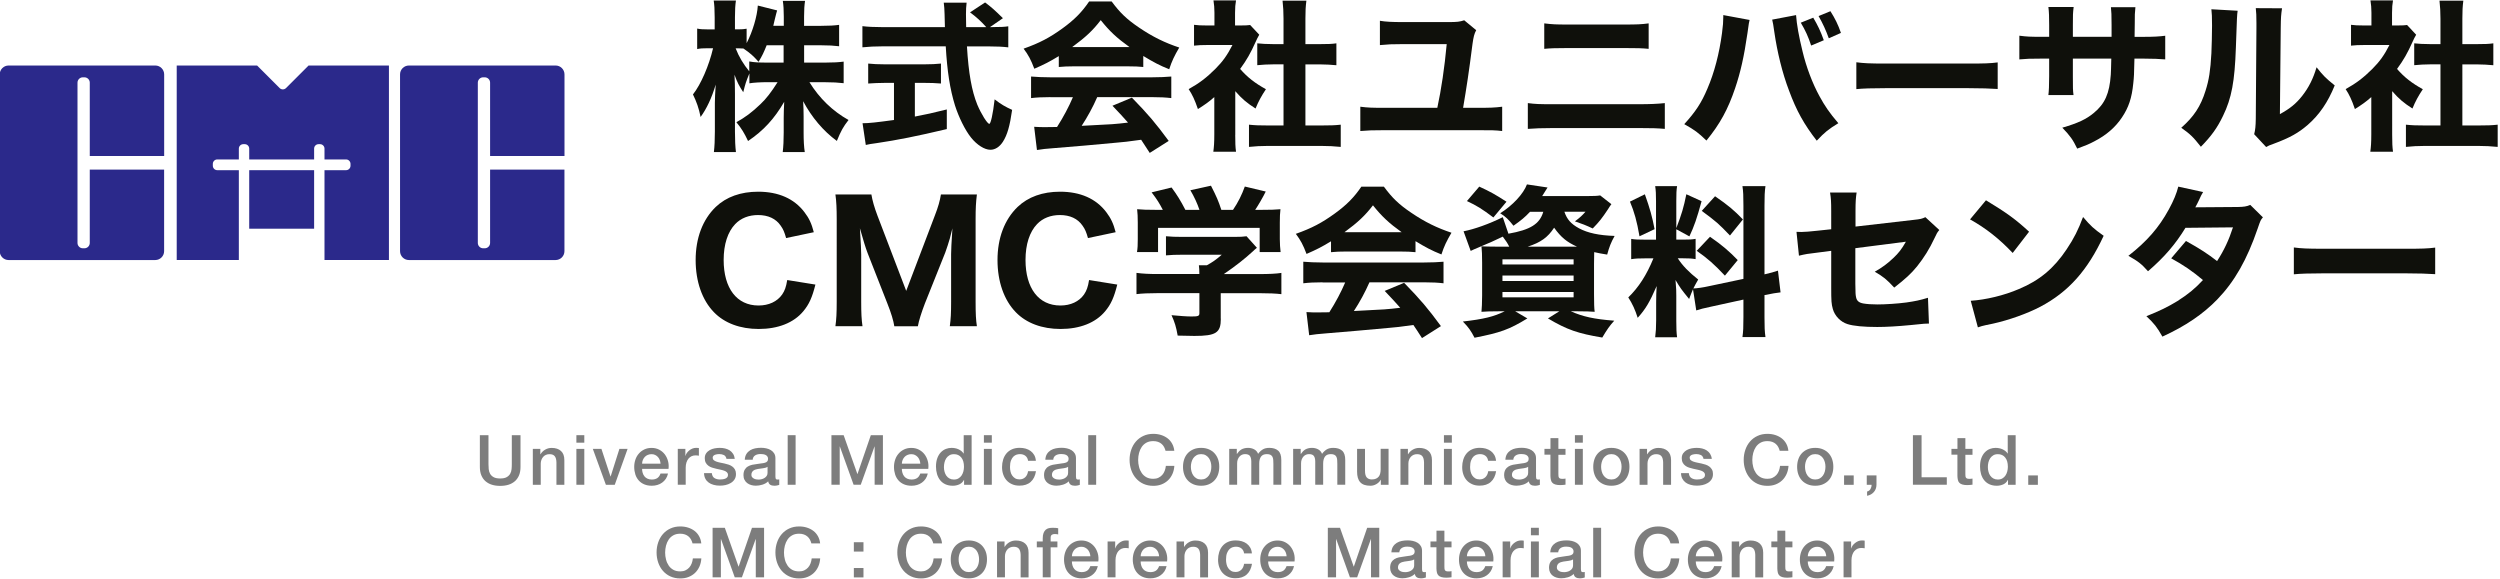
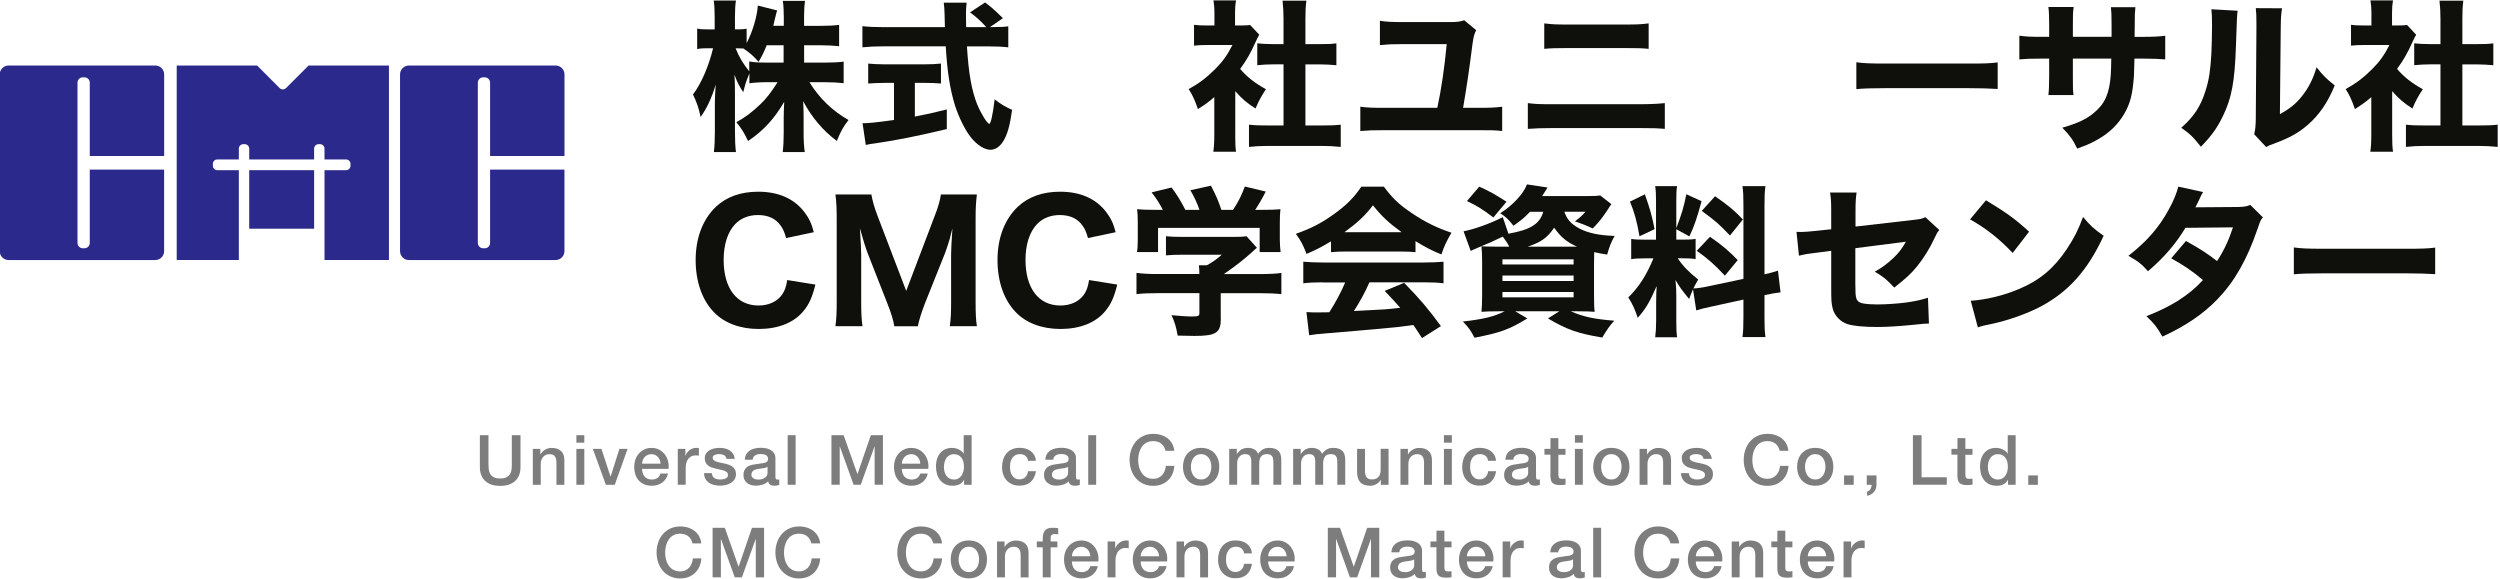
<svg xmlns="http://www.w3.org/2000/svg" version="1.1" id="レイヤー_1" x="0px" y="0px" viewBox="0 0 540 125" style="enable-background:new 0 0 540 125;" xml:space="preserve">
  <style type="text/css">
	.st0{fill:#0F100B;}
	.st1{fill:#7D7D7D;}
	.st2{fill:#2B298B;}
</style>
  <g>
    <path class="st0" d="M173.65,13.52h4.66c1.72,0,2.8-0.07,3.92-0.21v4.66c-1.23-0.14-2.35-0.21-3.96-0.21h-3.43   c2.17,3.5,5.01,6.23,8.44,8.16c-1.16,1.51-1.58,2.24-2.52,4.52c-2.94-2.14-5.46-5.15-7.28-8.58c0.07,1.16,0.1,2.35,0.1,3.29v3.5   c0,1.65,0.07,3.08,0.25,4.2h-4.76c0.14-1.19,0.21-2.59,0.21-4.2v-3.19c0-0.98,0.04-2.1,0.11-3.47c-2.14,3.68-4.48,6.23-7.81,8.47   c-0.81-1.71-1.4-2.7-2.52-4.06c1.96-1.09,3.36-2.14,5.22-3.92c1.19-1.12,2.31-2.56,3.68-4.73h-2.1c-1.58,0-3.19,0.1-3.99,0.25   v-2.14c-0.81,2-0.81,2.03-1.33,4.06c-0.88-1.36-1.3-2.13-1.89-3.78c0.07,1.05,0.1,2.7,0.1,4.13v8.16c0,1.79,0.07,3.26,0.21,4.41   h-4.76c0.14-1.19,0.21-2.62,0.21-4.41v-6.2c0-0.81,0.07-2.31,0.18-3.96c-0.88,2.94-1.93,5.15-3.26,7   c-0.39-1.93-0.88-3.29-1.65-4.87c1.71-2.17,3.47-6.23,4.34-9.98h-1.12c-1.05,0-1.72,0.04-2.31,0.18V6.17   c0.6,0.14,1.23,0.18,2.31,0.18h1.47V3.79c0-1.75-0.07-2.77-0.21-3.68h4.8c-0.14,0.98-0.21,2.03-0.21,3.64v2.59h0.77   c0.8,0,1.15-0.04,1.75-0.14v3.12c1.29-2.45,2.28-5.81,2.42-8.12l4.17,1.05c-0.14,0.42-0.24,0.88-0.52,2   c-0.14,0.56-0.17,0.74-0.31,1.33h2.27V3.61c0-1.5-0.07-2.45-0.21-3.43h4.8c-0.14,0.94-0.21,1.93-0.21,3.4v2h3.68   c1.79,0,2.8-0.07,3.89-0.21v4.62c-1.16-0.14-2.24-0.21-3.92-0.21h-3.64V13.52z M165.6,9.78c-0.59,1.47-0.94,2.24-1.75,3.57   c-1.19-1.33-1.79-1.85-3.26-2.87c-0.49-0.04-0.7-0.04-1.02-0.04h-0.67c0.7,1.82,1.68,3.43,2.94,4.97v-2.14   c1.15,0.21,2,0.25,3.99,0.25h3.43V9.78H165.6z" />
    <path class="st0" d="M214.39,5.85c1.68,0,2.59-0.04,3.4-0.17v4.55c-1.08-0.14-2.52-0.21-4.31-0.21h-4.62   c0.35,5.78,1.02,9.59,2.24,12.6c0.84,2,2.17,4.13,2.59,4.13c0.31,0,0.77-2.03,1.15-5.29c1.4,1.08,2.31,1.61,3.78,2.27   c-0.49,3.47-1.05,5.43-2,6.9c-0.7,1.08-1.65,1.72-2.7,1.72c-1.26,0-2.91-1.05-4.17-2.63c-1.3-1.61-2.66-4.41-3.47-6.93   c-1.09-3.54-1.68-7.32-2-12.78h-13.69c-1.58,0-2.94,0.07-4.31,0.21V5.65c1.16,0.14,2.52,0.21,4.31,0.21h13.51   c-0.04-1.5-0.04-1.5-0.07-2.77c0-0.88-0.1-1.89-0.18-2.52h4.94c-0.1,0.77-0.14,1.61-0.14,2.49c0,0.25,0,0.25,0.04,2.8h4.34   c-1.08-1.23-2.21-2.24-3.5-3.19l3.25-2.14c1.4,1.05,2.03,1.61,3.85,3.4l-2.8,1.93H214.39z M191.21,17.9   c-1.33,0-2.59,0.07-3.68,0.14v-4.31c0.84,0.1,2.21,0.17,3.78,0.17h8.19c1.58,0,2.87-0.07,3.75-0.17v4.31   c-1.08-0.1-2.35-0.14-3.68-0.14h-1.96v7.28c2.45-0.46,3.78-0.77,6.9-1.54v4.24c-6.48,1.54-10.71,2.38-15.19,3.04   c-1.26,0.18-1.58,0.21-2.31,0.39l-0.7-4.69c1.37,0,2.98-0.18,6.79-0.7V17.9H191.21z" />
-     <path class="st0" d="M228.7,12.12c-2.03,1.23-3.04,1.75-5.29,2.73c-0.74-1.96-1.26-2.94-2.31-4.34c3.47-1.23,5.64-2.38,8.44-4.41   c2.56-1.86,4.2-3.54,5.71-5.78h4.87c1.79,2.42,3.22,3.81,5.92,5.64c2.94,2,5.6,3.29,8.68,4.31c-1.05,1.79-1.61,2.94-2.17,4.69   c-2.1-0.84-3.36-1.51-5.6-2.87v2.38c-0.98-0.1-1.89-0.14-3.26-0.14h-11.87c-1.09,0-2.14,0.04-3.12,0.14V12.12z M226.88,20.98   c-1.75,0-3.05,0.07-4.17,0.21v-4.66c1.19,0.1,2.59,0.17,4.17,0.17h21.95c1.68,0,3.01-0.07,4.17-0.17v4.66   c-1.16-0.14-2.42-0.21-4.17-0.21H237c-0.94,2.17-2.1,4.27-3.36,6.2c7.04-0.35,7.04-0.35,10.01-0.7c-1.12-1.26-1.68-1.89-3.36-3.64   l4.2-1.75c3.61,3.71,5.11,5.5,7.95,9.35l-4.1,2.59c-0.98-1.54-1.29-2-1.85-2.84c-3.36,0.46-3.43,0.46-5.36,0.63   c-1.71,0.18-11.97,1.09-13.3,1.16c-1.61,0.1-3.05,0.28-3.85,0.42l-0.6-5.01c1.05,0.07,1.58,0.07,2.45,0.07c0.35,0,1.19,0,2.49-0.03   c1.37-2.14,2.56-4.38,3.43-6.44H226.88z M243.96,10.16c-2.73-1.96-4.31-3.43-6.2-5.81c-1.71,2.24-3.26,3.68-6.16,5.81H243.96z" />
    <path class="st0" d="M266.81,29.13c0,1.72,0.03,2.63,0.17,3.64h-4.9c0.14-1.08,0.21-2,0.21-3.75v-8.05   c-1.23,1.08-1.89,1.54-3.54,2.59c-0.67-1.96-1.19-3.08-2-4.31c2.28-1.26,3.92-2.52,5.78-4.38c1.61-1.61,2.59-3.01,3.68-5.15h-5.29   c-1.33,0-2.14,0.04-3.01,0.14V5.36c0.84,0.11,1.51,0.14,2.73,0.14h1.68V2.74c0-0.91-0.07-1.82-0.21-2.66h4.87   c-0.14,0.77-0.21,1.58-0.21,2.7V5.5H268c1.08,0,1.54-0.03,2.03-0.1L272,7.5c-0.35,0.6-0.49,0.91-0.8,1.58   c-1.02,2.31-1.96,3.96-3.33,5.81c1.61,1.85,3.22,3.08,5.57,4.38c-0.98,1.47-1.61,2.63-2.24,4.17c-1.86-1.19-2.91-2.06-4.38-3.75   V29.13z M281.97,27.1h3.5c1.82,0,2.91-0.03,4.13-0.17v4.8c-1.3-0.14-2.8-0.21-4.1-0.21h-11.73c-1.37,0-2.7,0.07-3.99,0.21v-4.8   c1.29,0.14,2.35,0.17,4.06,0.17h3.4v-13.2h-2.24c-1.16,0-2.28,0.07-3.43,0.18V9.36c0.98,0.1,2,0.17,3.43,0.17h2.24v-5.5   c0-1.58-0.07-2.48-0.21-3.89h5.15c-0.17,1.37-0.21,2.24-0.21,3.89v5.5h3.22c1.61,0,2.49-0.03,3.47-0.17v4.73   c-1.19-0.1-2.24-0.18-3.47-0.18h-3.22V27.1z" />
    <path class="st0" d="M318.9,23.29c2.94,0,3.89-0.03,5.57-0.24v5.25c-1.61-0.18-2.1-0.18-5.5-0.18h-19.92   c-2.56,0-3.57,0.04-5.22,0.18v-5.25c1.61,0.21,2.59,0.24,5.29,0.24h11.34c0.84-3.85,1.58-8.82,2.03-13.76H303   c-2.38,0-3.08,0.04-4.94,0.21V4.49c1.23,0.21,2.63,0.28,4.9,0.28h9.98c1.79,0,2.38-0.07,3.33-0.39l2.59,2.14   c-0.42,0.77-0.59,1.47-0.8,2.98c-0.8,6.27-1.26,9.21-2.03,13.79H318.9z" />
    <path class="st0" d="M330.02,22.27c1.65,0.21,2.31,0.24,5.5,0.24h18.41c2.42,0,4.1-0.07,5.67-0.24v5.57   c-1.54-0.14-2.83-0.18-5.57-0.18h-18.59c-2.31,0-4.1,0.07-5.43,0.18V22.27z M333.56,5.05c1.79,0.21,2.42,0.25,5.15,0.25h12.08   c2.84,0,3.75-0.04,5.32-0.25v5.5c-1.44-0.14-2.45-0.17-5.22-0.17h-12.25c-2.42,0-3.82,0.04-5.08,0.17V5.05z" />
-     <path class="st0" d="M377.91,4.31c-0.14,0.56-0.14,0.56-0.46,2.87c-0.74,5.08-1.51,8.47-2.66,11.87c-1.54,4.55-3.25,7.7-6.2,11.31   c-1.82-1.75-2.52-2.27-4.79-3.54c2.42-2.66,3.71-4.59,5-7.67c1.5-3.47,2.56-7.56,3.15-11.97c0.21-1.5,0.28-2.59,0.28-3.5   c0-0.07,0-0.25,0-0.42L377.91,4.31z M387.95,3.26c0.14,2,0.59,4.55,1.4,7.84c0.8,3.36,2.13,6.9,3.67,9.7   c1.12,2.06,2.14,3.57,4.06,5.81c-2.17,1.33-2.91,1.93-4.66,3.78c-2.7-3.47-4.38-6.44-5.99-10.82c-1.47-3.85-2.55-8.33-3.18-12.67   c-0.18-1.37-0.32-2.1-0.46-2.66L387.95,3.26z M391.66,3.82c0.98,1.65,1.58,2.91,2.28,4.87l-2.73,1.15   c-0.63-1.92-1.22-3.22-2.24-4.94L391.66,3.82z M395.37,2.42c0.98,1.54,1.68,2.94,2.27,4.69l-2.62,1.16   c-0.63-1.75-1.29-3.19-2.21-4.8L395.37,2.42z" />
    <path class="st0" d="M400.97,13.45c1.58,0.21,2.83,0.28,6.41,0.28h17.71c3.54,0,4.8-0.04,6.41-0.25v5.74   c-1.4-0.1-3.71-0.18-6.44-0.18h-17.68c-3.04,0-5.04,0.07-6.41,0.21V13.45z" />
    <path class="st0" d="M456.1,7.96c0-0.63,0-1.12,0-1.44V5.4c0-2.1-0.04-2.98-0.14-3.85h5.29c-0.14,1.47-0.14,1.47-0.14,3.4   c0,0.67,0,0.67-0.04,3.01h1.86c2.24,0,3.43-0.07,4.76-0.24v5.11c-1.23-0.1-2.66-0.17-4.69-0.17h-1.96c-0.07,3.4-0.1,3.99-0.25,5.32   c-0.31,3.19-1.01,5.25-2.45,7.39c-1.4,2.1-3.36,3.82-5.95,5.15c-1.05,0.56-1.86,0.91-3.71,1.58c-0.94-1.93-1.5-2.73-3.22-4.52   c3.36-0.98,5.15-1.82,6.76-3.15c2.45-2,3.43-4.24,3.71-8.3c0.04-0.7,0.07-1.47,0.11-3.47h-8.3v3.85c0,2.56,0,2.94,0.14,4.03h-5.43   c0.11-0.88,0.17-2.14,0.17-4.1v-3.78h-1.75c-2.45,0-3.12,0.03-4.69,0.17V7.71c1.61,0.21,2.28,0.24,4.8,0.24h1.64V5.47   c0-1.79-0.03-2.91-0.17-3.96h5.46c-0.17,1.37-0.17,1.68-0.17,3.85v2.59H456.1z" />
    <path class="st0" d="M483.33,2.32c-0.14,1.05-0.14,1.05-0.38,7.95c-0.25,7.28-0.91,10.92-2.77,14.74   c-1.22,2.56-2.52,4.38-4.79,6.69c-1.68-2.14-2.35-2.77-4.24-4.1c2.7-2.38,4.2-4.62,5.25-8.02c0.74-2.31,1.05-4.34,1.26-8.05   c0.07-1.72,0.14-4.1,0.14-5.99c0-1.96-0.04-2.63-0.14-3.54L483.33,2.32z M492.92,1.79c-0.21,1.44-0.25,1.86-0.28,4.24l-0.18,18.62   c2.17-1.19,3.47-2.24,4.8-3.92c1.43-1.82,2.38-3.71,3.12-6.2c1.44,1.82,2,2.38,3.92,3.92c-1.47,3.64-3.33,6.34-5.81,8.51   c-2.03,1.75-3.82,2.77-7.39,4.1c-0.88,0.31-1.15,0.42-1.61,0.7l-2.59-2.77c0.25-0.98,0.32-1.68,0.35-3.36l0.14-19.67   c0-0.35,0-0.67,0-0.98c0-1.54-0.04-2.35-0.14-3.22L492.92,1.79z" />
    <path class="st0" d="M516.71,29.13c0,1.72,0.04,2.63,0.18,3.64h-4.9c0.14-1.08,0.21-2,0.21-3.75v-8.05   c-1.23,1.08-1.89,1.54-3.54,2.59c-0.67-1.96-1.19-3.08-2-4.31c2.28-1.26,3.92-2.52,5.78-4.38c1.61-1.61,2.59-3.01,3.68-5.15h-5.29   c-1.33,0-2.14,0.04-3.01,0.14V5.36c0.84,0.11,1.5,0.14,2.73,0.14h1.68V2.74c0-0.91-0.07-1.82-0.21-2.66h4.87   c-0.14,0.77-0.21,1.58-0.21,2.7V5.5h1.22c1.08,0,1.54-0.03,2.03-0.1l1.96,2.1c-0.35,0.6-0.49,0.91-0.8,1.58   c-1.02,2.31-1.96,3.96-3.33,5.81c1.61,1.85,3.22,3.08,5.57,4.38c-0.98,1.47-1.61,2.63-2.24,4.17c-1.86-1.19-2.91-2.06-4.38-3.75   V29.13z M531.87,27.1h3.5c1.82,0,2.91-0.03,4.13-0.17v4.8c-1.3-0.14-2.8-0.21-4.1-0.21h-11.73c-1.37,0-2.7,0.07-3.99,0.21v-4.8   c1.29,0.14,2.35,0.17,4.06,0.17h3.4v-13.2h-2.24c-1.16,0-2.28,0.07-3.43,0.18V9.36c0.98,0.1,2,0.17,3.43,0.17h2.24v-5.5   c0-1.58-0.07-2.48-0.21-3.89h5.15c-0.17,1.37-0.21,2.24-0.21,3.89v5.5h3.22c1.61,0,2.49-0.03,3.47-0.17v4.73   c-1.19-0.1-2.24-0.18-3.47-0.18h-3.22V27.1z" />
    <path class="st0" d="M169.8,51.42c-0.35-1.26-0.63-1.92-1.16-2.66c-1.05-1.54-2.73-2.31-4.9-2.31c-2,0-3.71,0.67-4.94,1.96   c-1.61,1.68-2.49,4.38-2.49,7.74c0,6.13,2.84,9.84,7.53,9.84c2.21,0,4.03-0.84,5.11-2.38c0.56-0.84,0.84-1.58,1.09-3.12l6.09,0.98   c-0.7,2.8-1.37,4.27-2.62,5.77c-2.07,2.49-5.46,3.82-9.63,3.82c-3.99,0-7.39-1.26-9.66-3.61c-2.56-2.62-3.96-6.65-3.96-11.27   c0-4.76,1.51-8.75,4.34-11.48c2.28-2.17,5.39-3.29,9.17-3.29c4.38,0,7.77,1.5,9.98,4.41c1.02,1.33,1.54,2.45,2.03,4.34L169.8,51.42   z" />
    <path class="st0" d="M193.17,70.46c-0.18-1.19-0.67-2.83-1.51-4.94l-4.27-10.89c-0.42-1.09-0.91-2.7-1.65-5.32   c0.21,3.4,0.28,4.8,0.28,5.67v10.19c0,2.45,0.07,3.88,0.28,5.29h-5.85c0.21-1.47,0.28-2.91,0.28-5.29V47.32   c0-2.21-0.07-3.85-0.28-5.32h7.77c0.21,1.29,0.63,2.77,1.29,4.52l6.23,16.31l6.2-16.31c0.7-1.79,1.09-3.19,1.3-4.52h7.77   c-0.21,1.68-0.28,2.98-0.28,5.32v17.85c0,2.62,0.07,3.96,0.28,5.29h-5.85c0.21-1.58,0.28-2.83,0.28-5.29V54.89   c0-0.84,0.07-2.24,0.28-5.57c-0.17,0.67-0.17,0.67-0.56,2.21c-0.17,0.6-0.77,2.49-0.98,3.01l-4.41,11.03   c-0.7,1.82-1.33,3.78-1.51,4.9H193.17z" />
    <path class="st0" d="M235,51.42c-0.35-1.26-0.63-1.92-1.16-2.66c-1.05-1.54-2.73-2.31-4.9-2.31c-2,0-3.71,0.67-4.94,1.96   c-1.61,1.68-2.49,4.38-2.49,7.74c0,6.13,2.84,9.84,7.53,9.84c2.21,0,4.03-0.84,5.11-2.38c0.56-0.84,0.84-1.58,1.09-3.12l6.09,0.98   c-0.7,2.8-1.37,4.27-2.62,5.77c-2.07,2.49-5.46,3.82-9.63,3.82c-3.99,0-7.39-1.26-9.66-3.61c-2.56-2.62-3.96-6.65-3.96-11.27   c0-4.76,1.51-8.75,4.34-11.48c2.28-2.17,5.39-3.29,9.17-3.29c4.38,0,7.77,1.5,9.98,4.41c1.01,1.33,1.54,2.45,2.03,4.34L235,51.42z" />
    <path class="st0" d="M263.7,68.85c0,3.04-1.05,3.71-5.71,3.71c-0.91,0-2.03-0.03-3.61-0.07c-0.35-1.96-0.63-2.84-1.33-4.41   c1.86,0.17,3.26,0.28,4.31,0.28c1.47,0,1.71-0.1,1.71-0.73v-4.31h-9.07c-1.85,0-3.4,0.07-4.52,0.21v-4.59   c1.29,0.18,2.77,0.25,4.48,0.25h9.1c0-0.77-0.03-1.37-0.1-1.89h1.72c1.16-0.63,2.07-1.26,3.22-2.28h-8.44   c-1.58,0-2.45,0.04-3.61,0.14v-4.13c1.05,0.1,2.06,0.14,3.64,0.14h11.06c1.37,0,2.03-0.04,2.7-0.14l2.24,2.49   c-0.39,0.31-0.53,0.46-0.91,0.81c-1.75,1.61-3.68,3.12-6.23,4.87h7.81c1.82,0,3.5-0.07,4.62-0.25v4.59   c-1.12-0.14-2.73-0.21-4.66-0.21h-8.44V68.85z M251.17,45.33c-0.73-1.4-1.19-2.17-2.42-3.78l4.31-1.05   c1.12,1.51,1.96,2.84,2.98,4.83h3.04c-0.46-1.37-1.08-2.73-1.96-4.24l4.45-0.98c1.23,2.42,1.58,3.22,2.24,5.22h2.52   c1.12-1.65,1.92-3.29,2.55-5.04l4.52,1.08c-0.56,1.16-1.64,3.01-2.28,3.96h1.12c2.28,0,3.19-0.04,4.34-0.14   c-0.1,0.88-0.14,1.58-0.14,2.91v3.57c0,1.05,0.07,1.89,0.17,2.77h-4.52v-5.22h-21.95v5.22h-4.55c0.14-0.77,0.17-1.61,0.17-2.8   v-3.54c0-1.23-0.04-2.03-0.14-2.91c1.33,0.1,1.96,0.14,4.24,0.14H251.17z" />
    <path class="st0" d="M287.5,52.12c-2.03,1.23-3.04,1.75-5.29,2.73c-0.74-1.96-1.26-2.94-2.31-4.34c3.47-1.23,5.64-2.38,8.44-4.41   c2.56-1.85,4.2-3.54,5.71-5.78h4.87c1.79,2.42,3.22,3.82,5.92,5.64c2.94,2,5.6,3.29,8.68,4.31c-1.05,1.79-1.61,2.94-2.17,4.69   c-2.1-0.84-3.36-1.51-5.6-2.87v2.38c-0.98-0.1-1.89-0.14-3.26-0.14h-11.87c-1.08,0-2.13,0.03-3.12,0.14V52.12z M285.68,60.98   c-1.75,0-3.04,0.07-4.17,0.21v-4.66c1.19,0.1,2.59,0.17,4.17,0.17h21.95c1.68,0,3.01-0.07,4.17-0.17v4.66   c-1.16-0.14-2.42-0.21-4.17-0.21h-11.83c-0.95,2.17-2.1,4.27-3.36,6.2c7.04-0.35,7.04-0.35,10.01-0.7   c-1.12-1.26-1.68-1.89-3.36-3.64l4.2-1.75c3.61,3.71,5.11,5.5,7.95,9.35l-4.09,2.59c-0.98-1.54-1.3-2-1.86-2.83   c-3.36,0.46-3.43,0.46-5.36,0.63c-1.72,0.17-11.97,1.08-13.3,1.16c-1.61,0.11-3.04,0.28-3.85,0.42l-0.59-5   c1.05,0.07,1.58,0.07,2.45,0.07c0.35,0,1.19,0,2.49-0.03c1.37-2.14,2.55-4.38,3.43-6.44H285.68z M302.76,50.16   c-2.73-1.96-4.31-3.43-6.2-5.81c-1.72,2.24-3.26,3.68-6.16,5.81H302.76z" />
    <path class="st0" d="M330.48,45.75c-1.08,1.16-1.89,1.82-3.57,3.01c-1.09-1.37-1.68-1.96-2.87-2.7c2.66-1.65,5.04-4.2,5.78-6.23   l4.45,0.67c-0.88,1.4-0.88,1.4-1.16,1.85h9.8c1.37,0,2.1-0.03,2.73-0.14l2.42,1.89c-0.25,0.35-0.28,0.35-0.77,1.15   c-1.23,1.86-1.86,2.66-3.26,4.1c-1.33-0.63-2.38-1.05-3.85-1.54c1.09-0.81,1.61-1.3,2.28-2.07h-4.55c0.56,1.65,1.43,2.63,3.15,3.57   c1.89,1.02,4.34,1.54,7.7,1.65c-0.8,1.44-1.16,2.38-1.61,4.03c-1.29-0.21-1.71-0.28-2.8-0.53c-0.04,1.23-0.04,1.65-0.04,2.56v6.55   c0,1.82,0.04,3.12,0.14,3.78c-0.84-0.07-2-0.11-3.61-0.11h-1.54c2.63,1.16,4.94,1.68,9.38,2.03c-1.05,1.16-1.54,1.89-2.59,3.64   c-5.25-0.88-7.6-1.68-11.73-4.13l2.45-1.54h-9.52l2.62,1.54c-3.96,2.42-5.85,3.08-11.41,4.17c-0.8-1.54-1.29-2.24-2.52-3.5   c4.52-0.52,6.69-1.05,9.03-2.21h-1.37c-1.68,0-2.7,0.04-3.64,0.11c0.07-0.7,0.14-2.03,0.14-3.5v-7.1c0-1.61-0.04-2.66-0.14-3.54   c0.74,0.03,1.86,0.07,3.54,0.07H326c-0.39-0.77-0.74-1.3-1.4-2.17c-1.71,0.84-2.77,1.3-5.43,2.42c-0.67,0.28-0.91,0.38-1.5,0.67   l-1.54-4.24c2.24-0.42,5.6-1.61,8.47-3.05l1.22,3.57c4.76-0.84,6.76-2.1,7.53-4.73H330.48z M322.57,46.97   c-2.52-1.89-3.54-2.52-5.71-3.54l2.66-3.12c2.38,1.09,3.5,1.72,5.88,3.26L322.57,46.97z M324.53,57.13h15.37v-1.12h-15.37V57.13z    M324.53,60.7h15.37v-1.19h-15.37V60.7z M324.53,64.23h15.37v-1.16h-15.37V64.23z M340.63,53.28c-2.24-1.02-3.46-2.03-4.94-4.1   c-1.36,2.1-2.91,3.19-5.71,4.1H340.63z" />
    <path class="st0" d="M365.69,62.48c-0.35,0.8-0.46,1.08-0.84,2.1c-1.72-2.1-1.86-2.31-2.94-4.1c0.17,2.1,0.17,2.28,0.17,3.4v5.43   c0,1.65,0.04,2.55,0.17,3.54h-4.73c0.14-1.08,0.21-2.1,0.21-3.64v-3.85c0-1.33,0.04-2.59,0.11-3.57c-1.54,3.54-2.42,5-4.1,6.86   c-0.52-1.68-1.16-3.08-2.03-4.41c2.24-2.17,3.96-4.83,5.43-8.44h-1.58c-1.58,0-2.34,0.04-3.22,0.18V51.6   c0.81,0.14,1.54,0.17,3.19,0.17h2.17v-8.3c0-1.54-0.04-2.35-0.18-3.26h4.73c-0.14,0.84-0.17,1.65-0.17,3.22v5.85   c1.16-3.04,1.58-4.41,2.17-7.32l3.29,1.5c-1.02,3.75-1.61,5.43-2.63,7.6l-2.83-1.54v2.24h1.44c1.4,0,2-0.03,2.73-0.17v4.38   c-0.84-0.14-1.5-0.18-2.8-0.18h-1.05c1.01,1.58,2.38,2.98,4.41,4.59c-0.56,0.98-0.7,1.23-1.05,1.93c0.8-0.03,2.1-0.21,3.33-0.49   l7.49-1.58V44.45c0-2.14-0.04-3.12-0.21-4.24h4.97c-0.17,1.19-0.21,2.14-0.21,4.24v14.81c1.37-0.31,1.96-0.49,2.91-0.8l0.56,4.69   c-0.95,0.1-1.75,0.25-3.47,0.59v4.79c0,2.14,0.04,3.05,0.21,4.27h-4.97c0.17-1.19,0.21-2.1,0.21-4.31v-3.78l-6.86,1.5   c-1.65,0.35-2.62,0.59-3.33,0.84L365.69,62.48z M355.29,41.97c1.12,3.15,1.58,4.83,2.1,7.53l-3.26,1.54   c-0.56-3.26-1.12-5.25-2.06-7.49L355.29,41.97z M369.36,51.14c2.66,1.85,4.13,3.12,5.99,5.04l-2.77,3.36   c-2.38-2.52-3.61-3.61-6.09-5.36L369.36,51.14z M370.45,42.39c2.94,2.03,4.09,3.01,6.02,5.01l-2.8,3.47   c-2.45-2.56-2.87-2.94-6.09-5.32L370.45,42.39z" />
    <path class="st0" d="M395.54,45.64c0-2-0.04-2.8-0.25-4.06h5.74c-0.17,1.09-0.24,2-0.24,3.96v3.4l12.5-1.44   c1.58-0.17,1.85-0.24,2.59-0.59l3.01,2.77c-0.46,0.56-0.53,0.67-1.05,1.79c-1.08,2.31-2.27,4.2-3.75,6.06   c-1.26,1.54-2.42,2.63-4.94,4.59c-1.68-1.82-2.31-2.31-4.2-3.43c1.61-0.91,2.7-1.72,3.99-2.94c1.19-1.12,1.82-1.93,2.73-3.54   l-10.92,1.4v7.67c0.04,2.27,0.04,2.27,0.14,2.83c0.14,0.84,0.59,1.26,1.58,1.44c0.8,0.14,1.89,0.21,3.08,0.21   c1.65,0,4.34-0.17,6.2-0.42c1.92-0.28,2.97-0.49,4.69-1.02l0.21,5.57c-0.77,0-0.77,0-3.89,0.32c-2.87,0.28-5.36,0.42-7.28,0.42   c-2.91,0-5.15-0.21-6.44-0.63c-1.47-0.46-2.73-1.75-3.15-3.25c-0.31-1.12-0.35-1.68-0.35-4.73v-7.84l-2.38,0.31   c-2.94,0.35-3.08,0.39-4.59,0.74l-0.53-5.15c0.46,0.03,0.84,0.03,1.05,0.03c0.7,0,1.89-0.1,3.54-0.28l2.91-0.31V45.64z" />
    <path class="st0" d="M428.97,43.26c4.52,2.73,6.51,4.2,9.31,6.79l-3.54,4.59c-2.91-3.08-5.85-5.39-9.21-7.25L428.97,43.26z    M425.68,64.97c3.22-0.21,7.21-1.15,10.43-2.55c4.45-1.85,7.56-4.48,10.29-8.58c1.58-2.35,2.52-4.24,3.54-6.97   c1.64,1.93,2.27,2.52,4.45,4.06c-3.47,7.49-7.6,12.11-13.69,15.33c-2.8,1.47-6.83,2.9-10.19,3.64c-0.88,0.17-0.88,0.17-1.54,0.32   c-0.8,0.17-1.01,0.25-1.75,0.49L425.68,64.97z" />
    <path class="st0" d="M475.87,41.48c-0.35,0.6-0.46,0.77-0.91,1.79c-0.31,0.63-0.42,0.88-0.77,1.51l9.24-0.07   c1.23-0.03,1.82-0.1,2.63-0.45l2.73,2.69c-0.49,0.56-0.52,0.63-1.12,2.38c-2.31,6.76-5,11.48-8.72,15.33   c-3.08,3.19-6.9,5.78-11.87,8.05c-1.19-2.1-1.79-2.84-3.46-4.41c2.91-1.16,4.62-2,6.69-3.26c2.34-1.5,3.78-2.66,5.53-4.55   c-2.38-2-4.24-3.25-6.86-4.69l3.19-3.75c3.08,1.71,4.73,2.8,6.72,4.34c1.5-2.31,2.55-4.55,3.43-7.28l-10.26,0.1   c-2.13,3.5-4.58,6.37-8.09,9.38c-1.43-1.61-2.13-2.14-4.24-3.33c3.99-3.12,6.58-6.06,8.75-10.05c1.02-1.86,1.68-3.47,2.03-4.9   L475.87,41.48z" />
    <path class="st0" d="M495.47,53.45c1.58,0.21,2.83,0.28,6.41,0.28h17.71c3.54,0,4.8-0.04,6.41-0.25v5.74   c-1.4-0.1-3.71-0.18-6.44-0.18h-17.68c-3.04,0-5.04,0.07-6.41,0.21V53.45z" />
  </g>
  <g>
    <path class="st1" d="M103.63,94h1.88v6.24c0,0.36,0.02,0.72,0.05,1.09s0.14,0.7,0.3,1c0.17,0.3,0.41,0.54,0.75,0.73   c0.33,0.19,0.81,0.29,1.42,0.29c0.61,0,1.08-0.09,1.42-0.29c0.33-0.19,0.58-0.43,0.75-0.73c0.17-0.29,0.26-0.63,0.3-1   s0.05-0.74,0.05-1.09V94h1.88v6.85c0,0.69-0.1,1.29-0.31,1.8c-0.21,0.51-0.51,0.94-0.89,1.28c-0.39,0.34-0.85,0.6-1.39,0.77   s-1.14,0.25-1.8,0.25s-1.26-0.08-1.8-0.25c-0.54-0.17-1-0.43-1.39-0.77c-0.39-0.34-0.68-0.77-0.89-1.28   c-0.21-0.51-0.31-1.11-0.31-1.8V94z" />
    <path class="st1" d="M115.09,96.96h1.62v1.14l0.03,0.03c0.26-0.43,0.6-0.77,1.02-1.01c0.42-0.25,0.89-0.37,1.4-0.37   c0.85,0,1.52,0.22,2.01,0.66c0.49,0.44,0.73,1.1,0.73,1.98v5.33h-1.71v-4.88c-0.02-0.61-0.15-1.05-0.39-1.33   c-0.24-0.28-0.61-0.41-1.12-0.41c-0.29,0-0.55,0.05-0.78,0.16c-0.23,0.1-0.43,0.25-0.58,0.43c-0.16,0.19-0.29,0.4-0.38,0.65   c-0.09,0.25-0.14,0.52-0.14,0.79v4.58h-1.71V96.96z" />
    <path class="st1" d="M124.5,94h1.71v1.62h-1.71V94z M124.5,96.96h1.71v7.75h-1.71V96.96z" />
    <path class="st1" d="M128.05,96.96h1.86l1.96,5.96h0.03l1.89-5.96h1.77l-2.77,7.75h-1.92L128.05,96.96z" />
    <path class="st1" d="M138.69,101.28c0,0.3,0.04,0.59,0.13,0.87c0.08,0.28,0.21,0.53,0.38,0.74c0.17,0.21,0.38,0.38,0.65,0.5   c0.26,0.12,0.57,0.19,0.93,0.19c0.5,0,0.9-0.11,1.21-0.32c0.31-0.21,0.53-0.54,0.68-0.97h1.62c-0.09,0.42-0.25,0.79-0.46,1.12   c-0.22,0.33-0.49,0.61-0.8,0.83c-0.31,0.23-0.66,0.4-1.04,0.51c-0.38,0.12-0.79,0.17-1.21,0.17c-0.61,0-1.15-0.1-1.62-0.3   c-0.47-0.2-0.87-0.48-1.19-0.84c-0.32-0.36-0.57-0.79-0.73-1.29s-0.25-1.05-0.25-1.65c0-0.55,0.09-1.07,0.26-1.57   c0.17-0.5,0.42-0.93,0.75-1.3c0.32-0.38,0.72-0.67,1.18-0.89s0.98-0.33,1.56-0.33c0.61,0,1.16,0.13,1.64,0.38   c0.48,0.25,0.89,0.59,1.21,1.01c0.32,0.42,0.55,0.9,0.7,1.45s0.18,1.11,0.11,1.69H138.69z M142.68,100.15   c-0.02-0.27-0.08-0.53-0.17-0.78c-0.1-0.25-0.23-0.47-0.39-0.65c-0.17-0.19-0.37-0.33-0.6-0.45s-0.5-0.17-0.79-0.17   c-0.3,0-0.57,0.05-0.82,0.16c-0.25,0.1-0.46,0.25-0.63,0.43c-0.18,0.19-0.31,0.4-0.42,0.65s-0.16,0.52-0.17,0.81H142.68z" />
    <path class="st1" d="M146.44,96.96h1.6v1.5h0.03c0.05-0.21,0.15-0.42,0.29-0.62c0.14-0.2,0.32-0.38,0.52-0.55   c0.2-0.16,0.43-0.3,0.68-0.4c0.25-0.1,0.5-0.15,0.76-0.15c0.2,0,0.34,0,0.41,0.01c0.08,0.01,0.15,0.02,0.23,0.03v1.65   c-0.12-0.02-0.24-0.04-0.37-0.05c-0.13-0.02-0.25-0.02-0.37-0.02c-0.29,0-0.56,0.06-0.82,0.17c-0.25,0.12-0.48,0.29-0.67,0.51   c-0.19,0.22-0.34,0.5-0.45,0.83s-0.17,0.71-0.17,1.14v3.69h-1.71V96.96z" />
    <path class="st1" d="M153.76,102.22c0.05,0.5,0.24,0.85,0.57,1.05c0.33,0.2,0.73,0.3,1.19,0.3c0.16,0,0.34-0.01,0.55-0.04   c0.2-0.02,0.4-0.07,0.58-0.14c0.18-0.07,0.33-0.17,0.44-0.31c0.11-0.13,0.17-0.31,0.16-0.53c-0.01-0.22-0.09-0.4-0.24-0.54   c-0.15-0.14-0.34-0.25-0.58-0.34c-0.24-0.08-0.5-0.16-0.8-0.22c-0.3-0.06-0.6-0.12-0.92-0.2c-0.32-0.07-0.63-0.15-0.92-0.25   c-0.29-0.1-0.56-0.23-0.79-0.41c-0.23-0.17-0.42-0.39-0.56-0.65c-0.14-0.26-0.21-0.59-0.21-0.98c0-0.42,0.1-0.77,0.31-1.06   c0.2-0.29,0.46-0.51,0.78-0.69s0.67-0.3,1.05-0.37c0.38-0.07,0.75-0.1,1.1-0.1c0.4,0,0.78,0.04,1.15,0.13   c0.36,0.09,0.69,0.22,0.99,0.41c0.29,0.19,0.54,0.44,0.73,0.74c0.2,0.31,0.32,0.67,0.37,1.1h-1.79c-0.08-0.41-0.27-0.68-0.56-0.83   c-0.29-0.14-0.63-0.21-1.01-0.21c-0.12,0-0.26,0.01-0.43,0.03c-0.17,0.02-0.32,0.06-0.46,0.11c-0.15,0.06-0.27,0.13-0.37,0.24   c-0.1,0.1-0.15,0.24-0.15,0.41c0,0.21,0.07,0.38,0.22,0.51s0.33,0.24,0.57,0.32c0.23,0.08,0.5,0.16,0.8,0.22   c0.3,0.06,0.61,0.12,0.93,0.19c0.31,0.07,0.62,0.16,0.92,0.25c0.3,0.1,0.57,0.24,0.8,0.41s0.43,0.38,0.57,0.65   c0.14,0.26,0.22,0.58,0.22,0.96c0,0.46-0.1,0.85-0.31,1.17c-0.21,0.32-0.48,0.58-0.82,0.78c-0.34,0.2-0.71,0.35-1.12,0.44   s-0.81,0.13-1.21,0.13c-0.49,0-0.94-0.05-1.36-0.17c-0.42-0.11-0.78-0.28-1.08-0.5c-0.31-0.23-0.55-0.5-0.72-0.84   c-0.17-0.33-0.27-0.73-0.28-1.19H153.76z" />
    <path class="st1" d="M167.5,102.99c0,0.21,0.03,0.36,0.08,0.45c0.05,0.09,0.16,0.14,0.32,0.14c0.05,0,0.11,0,0.18,0   s0.15-0.01,0.24-0.03v1.18c-0.06,0.02-0.14,0.04-0.23,0.07c-0.09,0.03-0.19,0.05-0.29,0.07c-0.1,0.02-0.2,0.03-0.3,0.04   c-0.1,0.01-0.19,0.01-0.25,0.01c-0.35,0-0.64-0.07-0.87-0.21s-0.38-0.38-0.45-0.74c-0.34,0.33-0.76,0.57-1.25,0.72   c-0.5,0.15-0.97,0.22-1.43,0.22c-0.35,0-0.69-0.05-1-0.14s-0.6-0.23-0.85-0.42c-0.25-0.18-0.44-0.42-0.59-0.71s-0.22-0.62-0.22-1   c0-0.48,0.09-0.87,0.26-1.17c0.17-0.3,0.4-0.54,0.69-0.71c0.28-0.17,0.6-0.29,0.96-0.37c0.35-0.07,0.71-0.13,1.07-0.17   c0.31-0.06,0.6-0.1,0.89-0.13c0.28-0.02,0.53-0.07,0.74-0.13c0.22-0.06,0.39-0.15,0.51-0.28c0.12-0.12,0.19-0.31,0.19-0.56   c0-0.22-0.05-0.4-0.16-0.54c-0.1-0.14-0.23-0.25-0.39-0.32c-0.16-0.08-0.33-0.12-0.52-0.15c-0.19-0.03-0.37-0.04-0.54-0.04   c-0.48,0-0.88,0.1-1.19,0.3c-0.31,0.2-0.49,0.51-0.52,0.93h-1.71c0.03-0.5,0.15-0.92,0.36-1.25s0.48-0.59,0.8-0.79   c0.32-0.2,0.69-0.34,1.1-0.42s0.83-0.12,1.26-0.12c0.38,0,0.75,0.04,1.12,0.12c0.37,0.08,0.7,0.21,1,0.39   c0.29,0.18,0.53,0.41,0.71,0.7s0.27,0.63,0.27,1.04V102.99z M165.79,100.83c-0.26,0.17-0.58,0.27-0.96,0.31   c-0.38,0.04-0.76,0.09-1.14,0.16c-0.18,0.03-0.35,0.07-0.52,0.13c-0.17,0.06-0.32,0.13-0.45,0.23s-0.23,0.22-0.31,0.38   c-0.08,0.16-0.11,0.34-0.11,0.56c0,0.19,0.05,0.35,0.17,0.48c0.11,0.13,0.24,0.23,0.4,0.31c0.15,0.08,0.32,0.13,0.51,0.16   c0.18,0.03,0.35,0.04,0.5,0.04c0.19,0,0.4-0.03,0.61-0.08s0.43-0.13,0.62-0.25s0.36-0.27,0.49-0.46c0.13-0.18,0.19-0.41,0.19-0.68   V100.83z" />
    <path class="st1" d="M170.14,94h1.71v10.71h-1.71V94z" />
    <path class="st1" d="M179.59,94h2.64l2.96,8.38h0.03L188.1,94h2.61v10.71h-1.79v-8.26h-0.03l-2.97,8.26h-1.54l-2.97-8.26h-0.03   v8.26h-1.79V94z" />
    <path class="st1" d="M194.8,101.28c0,0.3,0.04,0.59,0.13,0.87c0.08,0.28,0.21,0.53,0.38,0.74c0.17,0.21,0.38,0.38,0.65,0.5   c0.26,0.12,0.57,0.19,0.93,0.19c0.5,0,0.9-0.11,1.21-0.32c0.31-0.21,0.53-0.54,0.68-0.97h1.62c-0.09,0.42-0.25,0.79-0.46,1.12   c-0.22,0.33-0.49,0.61-0.8,0.83c-0.31,0.23-0.66,0.4-1.04,0.51c-0.38,0.12-0.79,0.17-1.21,0.17c-0.61,0-1.15-0.1-1.62-0.3   c-0.47-0.2-0.87-0.48-1.19-0.84c-0.32-0.36-0.57-0.79-0.73-1.29s-0.25-1.05-0.25-1.65c0-0.55,0.09-1.07,0.26-1.57   c0.17-0.5,0.42-0.93,0.75-1.3c0.32-0.38,0.72-0.67,1.18-0.89s0.98-0.33,1.56-0.33c0.61,0,1.16,0.13,1.64,0.38   c0.48,0.25,0.89,0.59,1.21,1.01c0.32,0.42,0.55,0.9,0.7,1.45s0.18,1.11,0.11,1.69H194.8z M198.79,100.15   c-0.02-0.27-0.08-0.53-0.17-0.78c-0.1-0.25-0.23-0.47-0.39-0.65c-0.17-0.19-0.37-0.33-0.6-0.45s-0.5-0.17-0.79-0.17   c-0.3,0-0.57,0.05-0.82,0.16c-0.25,0.1-0.46,0.25-0.63,0.43c-0.18,0.19-0.31,0.4-0.42,0.65s-0.16,0.52-0.17,0.81H198.79z" />
    <path class="st1" d="M209.86,104.71h-1.62v-1.05h-0.03c-0.23,0.45-0.57,0.77-1.01,0.97c-0.44,0.19-0.9,0.29-1.4,0.29   c-0.61,0-1.14-0.11-1.6-0.32c-0.46-0.21-0.83-0.51-1.13-0.88c-0.3-0.37-0.52-0.81-0.67-1.31s-0.23-1.05-0.23-1.63   c0-0.7,0.1-1.31,0.29-1.82s0.44-0.93,0.76-1.26s0.68-0.57,1.08-0.73c0.41-0.16,0.82-0.23,1.24-0.23c0.24,0,0.49,0.02,0.74,0.07   c0.25,0.04,0.49,0.12,0.72,0.22c0.23,0.1,0.44,0.23,0.64,0.38c0.19,0.16,0.36,0.34,0.49,0.55h0.03V94h1.71V104.71z M203.89,100.92   c0,0.33,0.04,0.66,0.13,0.97c0.08,0.32,0.22,0.61,0.39,0.86s0.4,0.45,0.67,0.6c0.27,0.15,0.59,0.23,0.96,0.23   c0.38,0,0.71-0.08,0.98-0.24s0.5-0.37,0.68-0.63c0.17-0.26,0.3-0.55,0.39-0.88c0.08-0.32,0.13-0.66,0.13-1   c0-0.86-0.19-1.53-0.58-2.01c-0.39-0.48-0.91-0.72-1.57-0.72c-0.4,0-0.74,0.08-1.01,0.25s-0.5,0.38-0.67,0.64   c-0.18,0.27-0.3,0.57-0.38,0.9C203.93,100.22,203.89,100.57,203.89,100.92z" />
-     <path class="st1" d="M212.52,94h1.71v1.62h-1.71V94z M212.52,96.96h1.71v7.75h-1.71V96.96z" />
    <path class="st1" d="M222.07,99.55c-0.07-0.48-0.26-0.84-0.58-1.09s-0.71-0.37-1.19-0.37c-0.22,0-0.46,0.04-0.71,0.11   c-0.25,0.08-0.48,0.22-0.69,0.42c-0.21,0.21-0.39,0.49-0.53,0.85s-0.21,0.84-0.21,1.43c0,0.32,0.04,0.64,0.11,0.96   c0.07,0.32,0.19,0.61,0.36,0.85c0.17,0.25,0.38,0.45,0.64,0.61c0.26,0.15,0.57,0.23,0.94,0.23c0.5,0,0.91-0.16,1.24-0.47   c0.33-0.31,0.53-0.74,0.61-1.3h1.71c-0.16,1.01-0.54,1.78-1.15,2.32c-0.6,0.54-1.41,0.8-2.41,0.8c-0.61,0-1.15-0.1-1.61-0.31   c-0.47-0.21-0.86-0.48-1.18-0.84c-0.32-0.35-0.56-0.78-0.73-1.27s-0.25-1.02-0.25-1.59c0-0.58,0.08-1.12,0.24-1.63   c0.16-0.51,0.4-0.95,0.72-1.33s0.72-0.67,1.19-0.88c0.47-0.21,1.03-0.32,1.67-0.32c0.45,0,0.88,0.06,1.28,0.17   c0.41,0.12,0.77,0.29,1.08,0.52c0.31,0.23,0.57,0.52,0.77,0.87c0.2,0.35,0.32,0.77,0.36,1.25H222.07z" />
    <path class="st1" d="M232.42,102.99c0,0.21,0.03,0.36,0.08,0.45c0.05,0.09,0.16,0.14,0.32,0.14c0.05,0,0.11,0,0.18,0   s0.15-0.01,0.24-0.03v1.18c-0.06,0.02-0.14,0.04-0.23,0.07c-0.09,0.03-0.19,0.05-0.29,0.07c-0.1,0.02-0.2,0.03-0.3,0.04   c-0.1,0.01-0.19,0.01-0.25,0.01c-0.35,0-0.64-0.07-0.87-0.21s-0.38-0.38-0.45-0.74c-0.34,0.33-0.76,0.57-1.25,0.72   c-0.5,0.15-0.97,0.22-1.43,0.22c-0.35,0-0.69-0.05-1-0.14s-0.6-0.23-0.85-0.42c-0.25-0.18-0.44-0.42-0.59-0.71s-0.22-0.62-0.22-1   c0-0.48,0.09-0.87,0.26-1.17c0.17-0.3,0.4-0.54,0.69-0.71c0.28-0.17,0.6-0.29,0.96-0.37c0.35-0.07,0.71-0.13,1.07-0.17   c0.31-0.06,0.6-0.1,0.89-0.13c0.28-0.02,0.53-0.07,0.74-0.13c0.22-0.06,0.39-0.15,0.51-0.28c0.12-0.12,0.19-0.31,0.19-0.56   c0-0.22-0.05-0.4-0.16-0.54c-0.1-0.14-0.23-0.25-0.39-0.32c-0.16-0.08-0.33-0.12-0.52-0.15c-0.19-0.03-0.37-0.04-0.54-0.04   c-0.48,0-0.88,0.1-1.19,0.3c-0.31,0.2-0.49,0.51-0.52,0.93h-1.71c0.03-0.5,0.15-0.92,0.36-1.25s0.48-0.59,0.8-0.79   c0.32-0.2,0.69-0.34,1.1-0.42s0.83-0.12,1.26-0.12c0.38,0,0.75,0.04,1.12,0.12c0.37,0.08,0.7,0.21,1,0.39   c0.29,0.18,0.53,0.41,0.71,0.7s0.27,0.63,0.27,1.04V102.99z M230.71,100.83c-0.26,0.17-0.58,0.27-0.96,0.31   c-0.38,0.04-0.76,0.09-1.14,0.16c-0.18,0.03-0.35,0.07-0.52,0.13c-0.17,0.06-0.32,0.13-0.45,0.23s-0.23,0.22-0.31,0.38   c-0.08,0.16-0.11,0.34-0.11,0.56c0,0.19,0.05,0.35,0.17,0.48c0.11,0.13,0.24,0.23,0.4,0.31c0.15,0.08,0.32,0.13,0.51,0.16   c0.18,0.03,0.35,0.04,0.5,0.04c0.19,0,0.4-0.03,0.61-0.08s0.43-0.13,0.62-0.25s0.36-0.27,0.49-0.46c0.13-0.18,0.19-0.41,0.19-0.68   V100.83z" />
    <path class="st1" d="M235.06,94h1.71v10.71h-1.71V94z" />
    <path class="st1" d="M251.77,97.41c-0.08-0.31-0.19-0.59-0.33-0.86c-0.14-0.26-0.32-0.48-0.54-0.67c-0.22-0.19-0.48-0.34-0.77-0.44   c-0.29-0.11-0.64-0.16-1.03-0.16c-0.57,0-1.06,0.11-1.48,0.34c-0.42,0.23-0.75,0.54-1.01,0.92c-0.26,0.39-0.45,0.82-0.58,1.31   c-0.12,0.49-0.19,0.99-0.19,1.5c0,0.51,0.06,1.01,0.19,1.5c0.12,0.49,0.32,0.93,0.58,1.31c0.26,0.39,0.6,0.69,1.01,0.92   c0.41,0.23,0.91,0.34,1.48,0.34c0.42,0,0.79-0.07,1.11-0.22c0.32-0.15,0.59-0.35,0.82-0.6s0.41-0.55,0.54-0.89   c0.13-0.34,0.22-0.71,0.26-1.09h1.83c-0.04,0.64-0.18,1.23-0.41,1.75c-0.24,0.53-0.55,0.99-0.95,1.37s-0.87,0.68-1.41,0.89   s-1.13,0.31-1.78,0.31c-0.8,0-1.52-0.15-2.15-0.44s-1.17-0.7-1.61-1.21c-0.44-0.51-0.78-1.11-1.01-1.79   c-0.23-0.68-0.35-1.41-0.35-2.18c0-0.76,0.12-1.48,0.35-2.16c0.23-0.68,0.57-1.28,1.01-1.79c0.44-0.51,0.98-0.92,1.61-1.21   c0.64-0.3,1.35-0.45,2.15-0.45c0.6,0,1.16,0.08,1.69,0.25c0.53,0.17,1,0.41,1.4,0.72c0.41,0.31,0.73,0.7,0.98,1.15   c0.25,0.45,0.41,0.96,0.47,1.54H251.77z" />
    <path class="st1" d="M259.44,104.92c-0.62,0-1.17-0.1-1.66-0.31s-0.9-0.49-1.23-0.85c-0.33-0.36-0.59-0.79-0.76-1.29   c-0.18-0.5-0.26-1.05-0.26-1.65c0-0.59,0.09-1.13,0.26-1.63c0.17-0.5,0.43-0.93,0.76-1.29c0.33-0.36,0.75-0.64,1.23-0.85   s1.04-0.31,1.66-0.31c0.62,0,1.17,0.1,1.66,0.31c0.49,0.21,0.9,0.49,1.23,0.85c0.33,0.36,0.59,0.79,0.77,1.29s0.26,1.04,0.26,1.63   c0,0.6-0.09,1.15-0.26,1.65c-0.17,0.5-0.43,0.93-0.77,1.29c-0.33,0.36-0.74,0.64-1.23,0.85   C260.61,104.82,260.06,104.92,259.44,104.92z M259.44,103.57c0.38,0,0.71-0.08,0.99-0.24s0.51-0.37,0.69-0.63   c0.18-0.26,0.31-0.55,0.4-0.88c0.08-0.32,0.13-0.66,0.13-1c0-0.33-0.04-0.66-0.13-0.99c-0.09-0.33-0.22-0.62-0.4-0.88   c-0.18-0.25-0.41-0.46-0.69-0.62s-0.61-0.24-0.99-0.24c-0.38,0-0.71,0.08-0.99,0.24s-0.51,0.37-0.69,0.62   c-0.18,0.26-0.31,0.55-0.4,0.88s-0.13,0.66-0.13,0.99c0,0.34,0.04,0.67,0.13,1c0.08,0.33,0.22,0.62,0.4,0.88   c0.18,0.26,0.41,0.47,0.69,0.63S259.06,103.57,259.44,103.57z" />
    <path class="st1" d="M265.53,96.96h1.62v1.08h0.04c0.13-0.19,0.27-0.37,0.42-0.53c0.15-0.16,0.32-0.29,0.5-0.41   c0.19-0.11,0.4-0.2,0.64-0.26c0.24-0.07,0.52-0.1,0.83-0.1c0.47,0,0.91,0.1,1.31,0.31c0.4,0.21,0.69,0.54,0.86,0.98   c0.29-0.4,0.62-0.71,1-0.95c0.38-0.23,0.85-0.34,1.42-0.34c0.82,0,1.46,0.2,1.91,0.6c0.46,0.4,0.68,1.07,0.68,2.01v5.36h-1.71   v-4.53c0-0.31-0.01-0.59-0.03-0.85c-0.02-0.25-0.08-0.47-0.17-0.66c-0.1-0.19-0.24-0.33-0.43-0.43s-0.45-0.15-0.78-0.15   c-0.58,0-1,0.18-1.26,0.54c-0.26,0.36-0.39,0.87-0.39,1.53v4.54h-1.71v-4.98c0-0.54-0.1-0.95-0.29-1.22   c-0.19-0.28-0.55-0.41-1.07-0.41c-0.22,0-0.43,0.04-0.64,0.13c-0.21,0.09-0.39,0.22-0.54,0.39c-0.16,0.17-0.28,0.38-0.38,0.63   s-0.14,0.54-0.14,0.85v4.61h-1.71V96.96z" />
    <path class="st1" d="M279.33,96.96h1.62v1.08h0.05c0.13-0.19,0.27-0.37,0.42-0.53c0.15-0.16,0.32-0.29,0.5-0.41   c0.19-0.11,0.4-0.2,0.64-0.26c0.24-0.07,0.51-0.1,0.83-0.1c0.47,0,0.91,0.1,1.31,0.31s0.69,0.54,0.86,0.98   c0.29-0.4,0.62-0.71,1-0.95c0.38-0.23,0.86-0.34,1.42-0.34c0.82,0,1.46,0.2,1.91,0.6c0.46,0.4,0.68,1.07,0.68,2.01v5.36h-1.71   v-4.53c0-0.31-0.01-0.59-0.03-0.85c-0.02-0.25-0.08-0.47-0.17-0.66c-0.09-0.19-0.24-0.33-0.43-0.43c-0.19-0.1-0.45-0.15-0.78-0.15   c-0.58,0-1,0.18-1.26,0.54c-0.26,0.36-0.39,0.87-0.39,1.53v4.54h-1.71v-4.98c0-0.54-0.1-0.95-0.29-1.22   c-0.2-0.28-0.55-0.41-1.07-0.41c-0.22,0-0.43,0.04-0.64,0.13c-0.21,0.09-0.39,0.22-0.54,0.39c-0.16,0.17-0.28,0.38-0.38,0.63   c-0.1,0.25-0.14,0.54-0.14,0.85v4.61h-1.71V96.96z" />
    <path class="st1" d="M299.94,104.71h-1.68v-1.08h-0.03c-0.21,0.39-0.52,0.7-0.94,0.94c-0.42,0.24-0.84,0.35-1.27,0.35   c-1.02,0-1.76-0.25-2.21-0.76c-0.46-0.5-0.68-1.27-0.68-2.29v-4.92h1.71v4.75c0,0.68,0.13,1.16,0.39,1.44   c0.26,0.28,0.62,0.42,1.09,0.42c0.36,0,0.66-0.06,0.9-0.17c0.24-0.11,0.43-0.26,0.58-0.44c0.15-0.19,0.26-0.41,0.32-0.67   s0.1-0.54,0.1-0.84v-4.5h1.71V104.71z" />
    <path class="st1" d="M302.49,96.96h1.62v1.14l0.03,0.03c0.26-0.43,0.6-0.77,1.02-1.01s0.88-0.37,1.39-0.37   c0.85,0,1.52,0.22,2.01,0.66c0.49,0.44,0.74,1.1,0.74,1.98v5.33h-1.71v-4.88c-0.02-0.61-0.15-1.05-0.39-1.33   c-0.24-0.28-0.62-0.41-1.12-0.41c-0.29,0-0.55,0.05-0.78,0.16c-0.23,0.1-0.42,0.25-0.58,0.43c-0.16,0.19-0.29,0.4-0.38,0.65   s-0.13,0.52-0.13,0.79v4.58h-1.71V96.96z" />
    <path class="st1" d="M311.89,94h1.71v1.62h-1.71V94z M311.89,96.96h1.71v7.75h-1.71V96.96z" />
    <path class="st1" d="M321.44,99.55c-0.07-0.48-0.26-0.84-0.58-1.09c-0.32-0.25-0.71-0.37-1.19-0.37c-0.22,0-0.46,0.04-0.71,0.11   c-0.25,0.08-0.48,0.22-0.69,0.42s-0.38,0.49-0.52,0.85c-0.14,0.37-0.21,0.84-0.21,1.43c0,0.32,0.04,0.64,0.11,0.96   s0.2,0.61,0.36,0.85c0.17,0.25,0.38,0.45,0.64,0.61c0.26,0.15,0.58,0.23,0.95,0.23c0.5,0,0.91-0.16,1.24-0.47   c0.33-0.31,0.53-0.74,0.61-1.3h1.71c-0.16,1.01-0.54,1.78-1.15,2.32c-0.6,0.54-1.41,0.8-2.41,0.8c-0.61,0-1.15-0.1-1.61-0.31   s-0.86-0.48-1.18-0.84c-0.32-0.35-0.56-0.78-0.73-1.27s-0.25-1.02-0.25-1.59c0-0.58,0.08-1.12,0.24-1.63   c0.16-0.51,0.4-0.95,0.72-1.33c0.32-0.38,0.72-0.67,1.19-0.88c0.47-0.21,1.03-0.32,1.67-0.32c0.45,0,0.88,0.06,1.28,0.17   c0.4,0.12,0.76,0.29,1.08,0.52c0.31,0.23,0.57,0.52,0.77,0.87c0.2,0.35,0.32,0.77,0.36,1.25H321.44z" />
    <path class="st1" d="M331.79,102.99c0,0.21,0.03,0.36,0.08,0.45c0.05,0.09,0.16,0.14,0.32,0.14c0.05,0,0.11,0,0.18,0   c0.07,0,0.15-0.01,0.24-0.03v1.18c-0.06,0.02-0.14,0.04-0.23,0.07c-0.09,0.03-0.19,0.05-0.29,0.07c-0.1,0.02-0.2,0.03-0.3,0.04   c-0.1,0.01-0.18,0.01-0.25,0.01c-0.35,0-0.64-0.07-0.87-0.21c-0.23-0.14-0.38-0.38-0.45-0.74c-0.34,0.33-0.76,0.57-1.25,0.72   c-0.5,0.15-0.97,0.22-1.43,0.22c-0.35,0-0.68-0.05-1-0.14s-0.6-0.23-0.85-0.42c-0.25-0.18-0.44-0.42-0.58-0.71   c-0.14-0.29-0.22-0.62-0.22-1c0-0.48,0.09-0.87,0.26-1.17c0.17-0.3,0.41-0.54,0.69-0.71s0.6-0.29,0.96-0.37   c0.35-0.07,0.71-0.13,1.07-0.17c0.31-0.06,0.61-0.1,0.88-0.13c0.28-0.02,0.53-0.07,0.74-0.13c0.21-0.06,0.38-0.15,0.51-0.28   c0.12-0.12,0.19-0.31,0.19-0.56c0-0.22-0.05-0.4-0.16-0.54c-0.11-0.14-0.24-0.25-0.39-0.32s-0.33-0.12-0.52-0.15   c-0.19-0.03-0.37-0.04-0.54-0.04c-0.48,0-0.88,0.1-1.18,0.3c-0.31,0.2-0.49,0.51-0.53,0.93h-1.71c0.03-0.5,0.15-0.92,0.36-1.25   s0.48-0.59,0.8-0.79c0.32-0.2,0.69-0.34,1.1-0.42c0.41-0.08,0.83-0.12,1.26-0.12c0.38,0,0.75,0.04,1.12,0.12s0.7,0.21,1,0.39   s0.53,0.41,0.71,0.7s0.27,0.63,0.27,1.04V102.99z M330.08,100.83c-0.26,0.17-0.58,0.27-0.96,0.31s-0.76,0.09-1.14,0.16   c-0.18,0.03-0.36,0.07-0.53,0.13c-0.17,0.06-0.32,0.13-0.45,0.23c-0.13,0.09-0.23,0.22-0.31,0.38s-0.11,0.34-0.11,0.56   c0,0.19,0.05,0.35,0.17,0.48c0.11,0.13,0.24,0.23,0.4,0.31c0.15,0.08,0.32,0.13,0.51,0.16c0.18,0.03,0.35,0.04,0.5,0.04   c0.19,0,0.4-0.03,0.62-0.08s0.43-0.13,0.62-0.25c0.19-0.12,0.36-0.27,0.49-0.46c0.13-0.18,0.19-0.41,0.19-0.68V100.83z" />
    <path class="st1" d="M333.61,96.96h1.29v-2.33h1.71v2.33h1.54v1.27h-1.54v4.14c0,0.18,0.01,0.33,0.02,0.46s0.05,0.24,0.1,0.33   c0.06,0.09,0.14,0.16,0.25,0.2c0.11,0.04,0.26,0.07,0.45,0.07c0.12,0,0.24,0,0.36-0.01s0.24-0.02,0.36-0.05v1.32   c-0.19,0.02-0.38,0.04-0.55,0.06c-0.18,0.02-0.37,0.03-0.56,0.03c-0.45,0-0.81-0.04-1.09-0.13c-0.28-0.08-0.49-0.21-0.65-0.38   s-0.26-0.37-0.31-0.62c-0.06-0.25-0.09-0.54-0.1-0.86v-4.58h-1.29V96.96z" />
    <path class="st1" d="M340.18,94h1.71v1.62h-1.71V94z M340.18,96.96h1.71v7.75h-1.71V96.96z" />
    <path class="st1" d="M348.05,104.92c-0.62,0-1.17-0.1-1.66-0.31c-0.49-0.21-0.9-0.49-1.23-0.85c-0.33-0.36-0.59-0.79-0.76-1.29   c-0.18-0.5-0.26-1.05-0.26-1.65c0-0.59,0.09-1.13,0.26-1.63c0.17-0.5,0.43-0.93,0.76-1.29c0.33-0.36,0.75-0.64,1.23-0.85   c0.48-0.21,1.04-0.31,1.66-0.31s1.17,0.1,1.66,0.31s0.9,0.49,1.23,0.85c0.33,0.36,0.59,0.79,0.76,1.29s0.26,1.04,0.26,1.63   c0,0.6-0.09,1.15-0.26,1.65c-0.17,0.5-0.43,0.93-0.76,1.29c-0.33,0.36-0.75,0.64-1.23,0.85S348.67,104.92,348.05,104.92z    M348.05,103.57c0.38,0,0.71-0.08,0.99-0.24c0.28-0.16,0.51-0.37,0.69-0.63c0.18-0.26,0.31-0.55,0.4-0.88   c0.08-0.32,0.13-0.66,0.13-1c0-0.33-0.04-0.66-0.13-0.99s-0.22-0.62-0.4-0.88c-0.18-0.25-0.41-0.46-0.69-0.62   c-0.28-0.16-0.61-0.24-0.99-0.24s-0.71,0.08-0.99,0.24s-0.51,0.37-0.69,0.62c-0.18,0.26-0.31,0.55-0.4,0.88   c-0.09,0.33-0.13,0.66-0.13,0.99c0,0.34,0.04,0.67,0.13,1c0.08,0.33,0.22,0.62,0.4,0.88c0.18,0.26,0.41,0.47,0.69,0.63   S347.67,103.57,348.05,103.57z" />
    <path class="st1" d="M354.14,96.96h1.62v1.14l0.03,0.03c0.26-0.43,0.6-0.77,1.02-1.01s0.88-0.37,1.39-0.37   c0.85,0,1.52,0.22,2.01,0.66c0.49,0.44,0.74,1.1,0.74,1.98v5.33h-1.71v-4.88c-0.02-0.61-0.15-1.05-0.39-1.33   c-0.24-0.28-0.62-0.41-1.12-0.41c-0.29,0-0.55,0.05-0.78,0.16c-0.23,0.1-0.42,0.25-0.58,0.43c-0.16,0.19-0.29,0.4-0.38,0.65   s-0.13,0.52-0.13,0.79v4.58h-1.71V96.96z" />
    <path class="st1" d="M364.79,102.22c0.05,0.5,0.24,0.85,0.57,1.05c0.33,0.2,0.73,0.3,1.19,0.3c0.16,0,0.34-0.01,0.55-0.04   c0.21-0.02,0.4-0.07,0.58-0.14c0.18-0.07,0.33-0.17,0.44-0.31c0.11-0.13,0.17-0.31,0.16-0.53c-0.01-0.22-0.09-0.4-0.24-0.54   c-0.15-0.14-0.34-0.25-0.58-0.34c-0.24-0.08-0.5-0.16-0.8-0.22c-0.3-0.06-0.6-0.12-0.92-0.2c-0.32-0.07-0.63-0.15-0.92-0.25   c-0.3-0.1-0.56-0.23-0.79-0.41c-0.24-0.17-0.42-0.39-0.56-0.65c-0.14-0.26-0.21-0.59-0.21-0.98c0-0.42,0.1-0.77,0.31-1.06   s0.47-0.51,0.78-0.69c0.32-0.17,0.67-0.3,1.05-0.37c0.38-0.07,0.75-0.1,1.1-0.1c0.4,0,0.78,0.04,1.15,0.13   c0.37,0.09,0.7,0.22,0.99,0.41c0.29,0.19,0.54,0.44,0.74,0.74c0.19,0.31,0.32,0.67,0.37,1.1h-1.79c-0.08-0.41-0.27-0.68-0.56-0.83   c-0.29-0.14-0.63-0.21-1.01-0.21c-0.12,0-0.26,0.01-0.43,0.03c-0.17,0.02-0.32,0.06-0.47,0.11c-0.14,0.06-0.27,0.13-0.37,0.24   c-0.1,0.1-0.15,0.24-0.15,0.41c0,0.21,0.07,0.38,0.22,0.51c0.15,0.13,0.33,0.24,0.57,0.32c0.23,0.08,0.5,0.16,0.8,0.22   c0.3,0.06,0.61,0.12,0.93,0.19c0.31,0.07,0.62,0.16,0.92,0.25c0.3,0.1,0.57,0.24,0.8,0.41c0.23,0.17,0.42,0.38,0.57,0.65   c0.15,0.26,0.22,0.58,0.22,0.96c0,0.46-0.1,0.85-0.31,1.17c-0.21,0.32-0.48,0.58-0.82,0.78c-0.33,0.2-0.71,0.35-1.12,0.44   s-0.82,0.13-1.21,0.13c-0.49,0-0.94-0.05-1.36-0.17c-0.42-0.11-0.78-0.28-1.08-0.5c-0.31-0.23-0.54-0.5-0.72-0.84   c-0.18-0.33-0.27-0.73-0.28-1.19H364.79z" />
    <path class="st1" d="M384.43,97.41c-0.08-0.31-0.19-0.59-0.33-0.86c-0.14-0.26-0.32-0.48-0.54-0.67c-0.22-0.19-0.48-0.34-0.77-0.44   c-0.29-0.11-0.64-0.16-1.03-0.16c-0.57,0-1.06,0.11-1.48,0.34s-0.75,0.54-1.01,0.92c-0.26,0.39-0.45,0.82-0.58,1.31   c-0.12,0.49-0.19,0.99-0.19,1.5c0,0.51,0.06,1.01,0.19,1.5c0.12,0.49,0.32,0.93,0.58,1.31c0.26,0.39,0.6,0.69,1.01,0.92   c0.42,0.23,0.91,0.34,1.48,0.34c0.42,0,0.79-0.07,1.11-0.22c0.32-0.15,0.6-0.35,0.83-0.6c0.23-0.25,0.41-0.55,0.54-0.89   c0.13-0.34,0.21-0.71,0.25-1.09h1.83c-0.04,0.64-0.18,1.23-0.41,1.75c-0.24,0.53-0.55,0.99-0.95,1.37   c-0.4,0.38-0.87,0.68-1.41,0.89s-1.14,0.31-1.79,0.31c-0.8,0-1.52-0.15-2.15-0.44c-0.64-0.29-1.17-0.7-1.61-1.21   c-0.44-0.51-0.78-1.11-1.01-1.79c-0.24-0.68-0.35-1.41-0.35-2.18c0-0.76,0.12-1.48,0.35-2.16c0.23-0.68,0.57-1.28,1.01-1.79   c0.44-0.51,0.98-0.92,1.61-1.21c0.63-0.3,1.35-0.45,2.15-0.45c0.6,0,1.17,0.08,1.69,0.25c0.53,0.17,1,0.41,1.4,0.72   c0.4,0.31,0.73,0.7,0.98,1.15c0.25,0.45,0.4,0.96,0.46,1.54H384.43z" />
    <path class="st1" d="M392.09,104.92c-0.62,0-1.17-0.1-1.66-0.31c-0.49-0.21-0.9-0.49-1.23-0.85c-0.33-0.36-0.59-0.79-0.76-1.29   c-0.18-0.5-0.26-1.05-0.26-1.65c0-0.59,0.09-1.13,0.26-1.63c0.17-0.5,0.43-0.93,0.76-1.29c0.33-0.36,0.75-0.64,1.23-0.85   c0.48-0.21,1.04-0.31,1.66-0.31s1.17,0.1,1.66,0.31s0.9,0.49,1.23,0.85c0.33,0.36,0.59,0.79,0.76,1.29s0.26,1.04,0.26,1.63   c0,0.6-0.09,1.15-0.26,1.65c-0.17,0.5-0.43,0.93-0.76,1.29c-0.33,0.36-0.75,0.64-1.23,0.85S392.71,104.92,392.09,104.92z    M392.09,103.57c0.38,0,0.71-0.08,0.99-0.24c0.28-0.16,0.51-0.37,0.69-0.63c0.18-0.26,0.31-0.55,0.4-0.88   c0.08-0.32,0.13-0.66,0.13-1c0-0.33-0.04-0.66-0.13-0.99s-0.22-0.62-0.4-0.88c-0.18-0.25-0.41-0.46-0.69-0.62   c-0.28-0.16-0.61-0.24-0.99-0.24s-0.71,0.08-0.99,0.24s-0.51,0.37-0.69,0.62c-0.18,0.26-0.31,0.55-0.4,0.88   c-0.09,0.33-0.13,0.66-0.13,0.99c0,0.34,0.04,0.67,0.13,1c0.08,0.33,0.22,0.62,0.4,0.88c0.18,0.26,0.41,0.47,0.69,0.63   S391.71,103.57,392.09,103.57z" />
    <path class="st1" d="M398.32,102.69h2.08v2.03h-2.08V102.69z" />
    <path class="st1" d="M403.24,102.69h2.08v2.03c-0.01,0.62-0.2,1.14-0.57,1.56c-0.37,0.42-0.85,0.69-1.46,0.81v-0.92   c0.33-0.08,0.58-0.26,0.74-0.55s0.24-0.59,0.23-0.91h-1.04V102.69z" />
    <path class="st1" d="M413.18,94h1.88v9.09h5.45v1.62h-7.32V94z" />
    <path class="st1" d="M421.52,96.96h1.29v-2.33h1.71v2.33h1.54v1.27h-1.54v4.14c0,0.18,0.01,0.33,0.02,0.46s0.05,0.24,0.1,0.33   c0.06,0.09,0.14,0.16,0.25,0.2c0.11,0.04,0.26,0.07,0.45,0.07c0.12,0,0.24,0,0.36-0.01s0.24-0.02,0.36-0.05v1.32   c-0.19,0.02-0.38,0.04-0.55,0.06c-0.18,0.02-0.37,0.03-0.56,0.03c-0.45,0-0.81-0.04-1.09-0.13c-0.28-0.08-0.49-0.21-0.65-0.38   s-0.26-0.37-0.31-0.62c-0.06-0.25-0.09-0.54-0.1-0.86v-4.58h-1.29V96.96z" />
    <path class="st1" d="M435.35,104.71h-1.62v-1.05h-0.03c-0.23,0.45-0.56,0.77-1,0.97c-0.44,0.19-0.91,0.29-1.39,0.29   c-0.61,0-1.14-0.11-1.6-0.32s-0.83-0.51-1.13-0.88c-0.3-0.37-0.52-0.81-0.67-1.31s-0.22-1.05-0.22-1.63c0-0.7,0.09-1.31,0.28-1.82   c0.19-0.51,0.44-0.93,0.76-1.26c0.32-0.33,0.67-0.57,1.08-0.73s0.82-0.23,1.24-0.23c0.24,0,0.49,0.02,0.74,0.07   s0.49,0.12,0.72,0.22c0.23,0.1,0.44,0.23,0.64,0.38c0.2,0.16,0.36,0.34,0.49,0.55h0.03V94h1.71V104.71z M429.38,100.92   c0,0.33,0.04,0.66,0.13,0.97c0.08,0.32,0.21,0.61,0.39,0.86c0.17,0.25,0.4,0.45,0.67,0.6c0.27,0.15,0.59,0.23,0.96,0.23   c0.38,0,0.71-0.08,0.98-0.24s0.5-0.37,0.67-0.63s0.31-0.55,0.39-0.88c0.08-0.32,0.13-0.66,0.13-1c0-0.86-0.19-1.53-0.58-2.01   c-0.38-0.48-0.91-0.72-1.57-0.72c-0.4,0-0.74,0.08-1.01,0.25s-0.5,0.38-0.67,0.64c-0.17,0.27-0.3,0.57-0.38,0.9   S429.38,100.57,429.38,100.92z" />
    <path class="st1" d="M438.1,102.69h2.08v2.03h-2.08V102.69z" />
    <path class="st1" d="M149.6,117.41c-0.08-0.31-0.19-0.59-0.33-0.86c-0.14-0.26-0.32-0.48-0.54-0.67c-0.22-0.19-0.48-0.34-0.77-0.44   c-0.29-0.11-0.64-0.16-1.03-0.16c-0.57,0-1.06,0.11-1.48,0.34c-0.42,0.23-0.75,0.54-1.01,0.92c-0.26,0.39-0.45,0.82-0.58,1.31   c-0.12,0.49-0.19,0.99-0.19,1.5c0,0.51,0.06,1.01,0.19,1.5c0.12,0.49,0.32,0.93,0.58,1.31c0.26,0.39,0.6,0.69,1.01,0.92   c0.41,0.23,0.91,0.34,1.48,0.34c0.42,0,0.79-0.07,1.11-0.22c0.32-0.15,0.59-0.35,0.82-0.6s0.41-0.55,0.54-0.89   c0.13-0.34,0.22-0.71,0.26-1.09h1.83c-0.04,0.64-0.18,1.23-0.41,1.75c-0.24,0.53-0.55,0.99-0.95,1.37s-0.87,0.68-1.41,0.89   s-1.13,0.31-1.78,0.31c-0.8,0-1.52-0.15-2.15-0.44s-1.17-0.7-1.61-1.21c-0.44-0.51-0.78-1.11-1.01-1.79   c-0.23-0.68-0.35-1.41-0.35-2.18c0-0.76,0.12-1.48,0.35-2.16c0.23-0.68,0.57-1.28,1.01-1.79c0.44-0.51,0.98-0.92,1.61-1.21   c0.64-0.3,1.35-0.45,2.15-0.45c0.6,0,1.16,0.08,1.69,0.25c0.53,0.17,1,0.41,1.4,0.72c0.41,0.31,0.73,0.7,0.98,1.15   c0.25,0.45,0.41,0.96,0.47,1.54H149.6z" />
    <path class="st1" d="M153.92,114h2.64l2.96,8.38h0.03l2.88-8.38h2.61v10.71h-1.79v-8.26h-0.03l-2.97,8.26h-1.54l-2.97-8.26h-0.03   v8.26h-1.79V114z" />
    <path class="st1" d="M175.27,117.41c-0.08-0.31-0.19-0.59-0.33-0.86c-0.14-0.26-0.32-0.48-0.54-0.67   c-0.22-0.19-0.48-0.34-0.77-0.44c-0.29-0.11-0.64-0.16-1.03-0.16c-0.57,0-1.06,0.11-1.48,0.34c-0.42,0.23-0.75,0.54-1.01,0.92   c-0.26,0.39-0.45,0.82-0.58,1.31c-0.12,0.49-0.19,0.99-0.19,1.5c0,0.51,0.06,1.01,0.19,1.5c0.12,0.49,0.32,0.93,0.58,1.31   c0.26,0.39,0.6,0.69,1.01,0.92c0.41,0.23,0.91,0.34,1.48,0.34c0.42,0,0.79-0.07,1.11-0.22c0.32-0.15,0.59-0.35,0.82-0.6   s0.41-0.55,0.54-0.89c0.13-0.34,0.22-0.71,0.26-1.09h1.83c-0.04,0.64-0.18,1.23-0.41,1.75c-0.24,0.53-0.55,0.99-0.95,1.37   s-0.87,0.68-1.41,0.89s-1.13,0.31-1.78,0.31c-0.8,0-1.52-0.15-2.15-0.44s-1.17-0.7-1.61-1.21c-0.44-0.51-0.78-1.11-1.01-1.79   c-0.23-0.68-0.35-1.41-0.35-2.18c0-0.76,0.12-1.48,0.35-2.16c0.23-0.68,0.57-1.28,1.01-1.79c0.44-0.51,0.98-0.92,1.61-1.21   c0.64-0.3,1.35-0.45,2.15-0.45c0.6,0,1.16,0.08,1.69,0.25c0.53,0.17,1,0.41,1.4,0.72c0.41,0.31,0.73,0.7,0.98,1.15   c0.25,0.45,0.41,0.96,0.47,1.54H175.27z" />
-     <path class="st1" d="M184.43,117.12h2.08v2.02h-2.08V117.12z M184.43,122.69h2.08v2.03h-2.08V122.69z" />
    <path class="st1" d="M201.6,117.41c-0.08-0.31-0.19-0.59-0.33-0.86c-0.14-0.26-0.32-0.48-0.54-0.67c-0.22-0.19-0.48-0.34-0.77-0.44   c-0.29-0.11-0.64-0.16-1.03-0.16c-0.57,0-1.06,0.11-1.48,0.34c-0.42,0.23-0.75,0.54-1.01,0.92c-0.26,0.39-0.45,0.82-0.58,1.31   c-0.12,0.49-0.19,0.99-0.19,1.5c0,0.51,0.06,1.01,0.19,1.5c0.12,0.49,0.32,0.93,0.58,1.31c0.26,0.39,0.6,0.69,1.01,0.92   c0.41,0.23,0.91,0.34,1.48,0.34c0.42,0,0.79-0.07,1.11-0.22c0.32-0.15,0.59-0.35,0.82-0.6s0.41-0.55,0.54-0.89   c0.13-0.34,0.22-0.71,0.26-1.09h1.83c-0.04,0.64-0.18,1.23-0.41,1.75c-0.24,0.53-0.55,0.99-0.95,1.37s-0.87,0.68-1.41,0.89   s-1.13,0.31-1.78,0.31c-0.8,0-1.52-0.15-2.15-0.44s-1.17-0.7-1.61-1.21c-0.44-0.51-0.78-1.11-1.01-1.79   c-0.23-0.68-0.35-1.41-0.35-2.18c0-0.76,0.12-1.48,0.35-2.16c0.23-0.68,0.57-1.28,1.01-1.79c0.44-0.51,0.98-0.92,1.61-1.21   c0.64-0.3,1.35-0.45,2.15-0.45c0.6,0,1.16,0.08,1.69,0.25c0.53,0.17,1,0.41,1.4,0.72c0.41,0.31,0.73,0.7,0.98,1.15   c0.25,0.45,0.41,0.96,0.47,1.54H201.6z" />
    <path class="st1" d="M209.27,124.92c-0.62,0-1.17-0.1-1.66-0.31s-0.9-0.49-1.23-0.85c-0.33-0.36-0.59-0.79-0.76-1.29   c-0.18-0.5-0.26-1.05-0.26-1.65c0-0.59,0.09-1.13,0.26-1.63c0.17-0.5,0.43-0.93,0.76-1.29c0.33-0.36,0.75-0.64,1.23-0.85   s1.04-0.31,1.66-0.31c0.62,0,1.17,0.1,1.66,0.31c0.49,0.21,0.9,0.49,1.23,0.85c0.33,0.36,0.59,0.79,0.77,1.29s0.26,1.04,0.26,1.63   c0,0.6-0.09,1.15-0.26,1.65c-0.17,0.5-0.43,0.93-0.77,1.29c-0.33,0.36-0.74,0.64-1.23,0.85   C210.44,124.82,209.89,124.92,209.27,124.92z M209.27,123.57c0.38,0,0.71-0.08,0.99-0.24s0.51-0.37,0.69-0.63   c0.18-0.26,0.31-0.55,0.4-0.88c0.08-0.32,0.13-0.66,0.13-1c0-0.33-0.04-0.66-0.13-0.99c-0.09-0.33-0.22-0.62-0.4-0.88   c-0.18-0.25-0.41-0.46-0.69-0.62s-0.61-0.24-0.99-0.24c-0.38,0-0.71,0.08-0.99,0.24s-0.51,0.37-0.69,0.62   c-0.18,0.26-0.31,0.55-0.4,0.88s-0.13,0.66-0.13,0.99c0,0.34,0.04,0.67,0.13,1c0.08,0.33,0.22,0.62,0.4,0.88   c0.18,0.26,0.41,0.47,0.69,0.63S208.89,123.57,209.27,123.57z" />
    <path class="st1" d="M215.36,116.96h1.62v1.14l0.03,0.03c0.26-0.43,0.6-0.77,1.02-1.01c0.42-0.25,0.89-0.37,1.4-0.37   c0.85,0,1.52,0.22,2.01,0.66c0.49,0.44,0.73,1.1,0.73,1.98v5.33h-1.71v-4.88c-0.02-0.61-0.15-1.05-0.39-1.33   c-0.24-0.28-0.61-0.41-1.12-0.41c-0.29,0-0.55,0.05-0.78,0.16c-0.23,0.1-0.43,0.25-0.58,0.43c-0.16,0.19-0.29,0.4-0.38,0.65   c-0.09,0.25-0.14,0.52-0.14,0.79v4.58h-1.71V116.96z" />
    <path class="st1" d="M223.95,116.96h1.28v-0.65c0-0.49,0.06-0.89,0.18-1.19c0.12-0.3,0.28-0.54,0.48-0.71s0.43-0.27,0.68-0.33   c0.25-0.05,0.52-0.08,0.8-0.08c0.55,0,0.95,0.04,1.2,0.1v1.34c-0.11-0.03-0.23-0.05-0.35-0.07c-0.12-0.01-0.27-0.02-0.44-0.02   c-0.23,0-0.43,0.06-0.59,0.17c-0.17,0.11-0.25,0.33-0.25,0.65v0.79h1.46v1.27h-1.46v6.48h-1.71v-6.48h-1.28V116.96z" />
    <path class="st1" d="M231.53,121.28c0,0.3,0.04,0.59,0.13,0.87c0.08,0.28,0.21,0.53,0.38,0.74c0.17,0.21,0.38,0.38,0.65,0.5   c0.26,0.12,0.57,0.19,0.93,0.19c0.5,0,0.9-0.11,1.21-0.32c0.31-0.21,0.53-0.54,0.68-0.97h1.62c-0.09,0.42-0.25,0.79-0.46,1.12   c-0.22,0.33-0.49,0.61-0.8,0.83c-0.31,0.23-0.66,0.4-1.04,0.51c-0.38,0.12-0.79,0.17-1.21,0.17c-0.61,0-1.15-0.1-1.62-0.3   c-0.47-0.2-0.87-0.48-1.19-0.84c-0.32-0.36-0.57-0.79-0.73-1.29s-0.25-1.05-0.25-1.65c0-0.55,0.09-1.07,0.26-1.57   c0.17-0.5,0.42-0.93,0.75-1.3c0.32-0.38,0.72-0.67,1.18-0.89s0.98-0.33,1.56-0.33c0.61,0,1.16,0.13,1.64,0.38   c0.48,0.25,0.89,0.59,1.21,1.01c0.32,0.42,0.55,0.9,0.7,1.45s0.18,1.11,0.11,1.69H231.53z M235.52,120.15   c-0.02-0.27-0.08-0.53-0.17-0.78c-0.1-0.25-0.23-0.47-0.39-0.65c-0.17-0.19-0.37-0.33-0.6-0.45s-0.5-0.17-0.79-0.17   c-0.3,0-0.57,0.05-0.82,0.16c-0.25,0.1-0.46,0.25-0.63,0.43c-0.18,0.19-0.31,0.4-0.42,0.65s-0.16,0.52-0.17,0.81H235.52z" />
    <path class="st1" d="M239.28,116.96h1.6v1.5h0.03c0.05-0.21,0.15-0.42,0.29-0.62c0.14-0.2,0.32-0.38,0.52-0.55   c0.2-0.16,0.43-0.3,0.68-0.4c0.25-0.1,0.5-0.15,0.76-0.15c0.2,0,0.34,0,0.41,0.01c0.08,0.01,0.15,0.02,0.23,0.03v1.65   c-0.12-0.02-0.24-0.04-0.37-0.05c-0.13-0.02-0.25-0.02-0.37-0.02c-0.29,0-0.56,0.06-0.82,0.17c-0.25,0.12-0.48,0.29-0.67,0.51   c-0.19,0.22-0.34,0.5-0.45,0.83s-0.17,0.71-0.17,1.14v3.69h-1.71V116.96z" />
    <path class="st1" d="M246.38,121.28c0,0.3,0.04,0.59,0.13,0.87c0.08,0.28,0.21,0.53,0.38,0.74c0.17,0.21,0.38,0.38,0.65,0.5   c0.26,0.12,0.57,0.19,0.93,0.19c0.5,0,0.9-0.11,1.21-0.32c0.31-0.21,0.53-0.54,0.68-0.97h1.62c-0.09,0.42-0.25,0.79-0.46,1.12   c-0.22,0.33-0.49,0.61-0.8,0.83c-0.31,0.23-0.66,0.4-1.04,0.51c-0.38,0.12-0.79,0.17-1.21,0.17c-0.61,0-1.15-0.1-1.62-0.3   c-0.47-0.2-0.87-0.48-1.19-0.84c-0.32-0.36-0.57-0.79-0.73-1.29s-0.25-1.05-0.25-1.65c0-0.55,0.09-1.07,0.26-1.57   c0.17-0.5,0.42-0.93,0.75-1.3c0.32-0.38,0.72-0.67,1.18-0.89s0.98-0.33,1.56-0.33c0.61,0,1.16,0.13,1.64,0.38   c0.48,0.25,0.89,0.59,1.21,1.01c0.32,0.42,0.55,0.9,0.7,1.45s0.18,1.11,0.11,1.69H246.38z M250.37,120.15   c-0.02-0.27-0.08-0.53-0.17-0.78c-0.1-0.25-0.23-0.47-0.39-0.65c-0.17-0.19-0.37-0.33-0.6-0.45s-0.5-0.17-0.79-0.17   c-0.3,0-0.57,0.05-0.82,0.16c-0.25,0.1-0.46,0.25-0.63,0.43c-0.18,0.19-0.31,0.4-0.42,0.65s-0.16,0.52-0.17,0.81H250.37z" />
    <path class="st1" d="M254.13,116.96h1.62v1.14l0.03,0.03c0.26-0.43,0.6-0.77,1.02-1.01c0.42-0.25,0.89-0.37,1.4-0.37   c0.85,0,1.52,0.22,2.01,0.66c0.49,0.44,0.73,1.1,0.73,1.98v5.33h-1.71v-4.88c-0.02-0.61-0.15-1.05-0.39-1.33   c-0.24-0.28-0.61-0.41-1.12-0.41c-0.29,0-0.55,0.05-0.78,0.16c-0.23,0.1-0.43,0.25-0.58,0.43c-0.16,0.19-0.29,0.4-0.38,0.65   c-0.09,0.25-0.14,0.52-0.14,0.79v4.58h-1.71V116.96z" />
    <path class="st1" d="M268.73,119.55c-0.07-0.48-0.26-0.84-0.58-1.09s-0.71-0.37-1.19-0.37c-0.22,0-0.46,0.04-0.71,0.11   c-0.25,0.08-0.48,0.22-0.69,0.42c-0.21,0.21-0.39,0.49-0.53,0.85s-0.21,0.84-0.21,1.43c0,0.32,0.04,0.64,0.11,0.96   c0.07,0.32,0.19,0.61,0.36,0.85c0.17,0.25,0.38,0.45,0.64,0.61c0.26,0.15,0.57,0.23,0.94,0.23c0.5,0,0.91-0.16,1.24-0.47   c0.33-0.31,0.53-0.74,0.61-1.3h1.71c-0.16,1.01-0.54,1.78-1.15,2.32c-0.6,0.54-1.41,0.8-2.41,0.8c-0.61,0-1.15-0.1-1.61-0.31   c-0.47-0.21-0.86-0.48-1.18-0.84c-0.32-0.35-0.56-0.78-0.73-1.27s-0.25-1.02-0.25-1.59c0-0.58,0.08-1.12,0.24-1.63   c0.16-0.51,0.4-0.95,0.72-1.33s0.72-0.67,1.19-0.88c0.47-0.21,1.03-0.32,1.67-0.32c0.45,0,0.88,0.06,1.28,0.17   c0.41,0.12,0.77,0.29,1.08,0.52c0.31,0.23,0.57,0.52,0.77,0.87c0.2,0.35,0.32,0.77,0.36,1.25H268.73z" />
    <path class="st1" d="M273.92,121.28c0,0.3,0.04,0.59,0.13,0.87c0.08,0.28,0.21,0.53,0.38,0.74s0.38,0.38,0.64,0.5   c0.26,0.12,0.57,0.19,0.93,0.19c0.5,0,0.9-0.11,1.21-0.32c0.3-0.21,0.53-0.54,0.68-0.97h1.62c-0.09,0.42-0.25,0.79-0.46,1.12   c-0.22,0.33-0.49,0.61-0.79,0.83c-0.31,0.23-0.66,0.4-1.04,0.51c-0.38,0.12-0.79,0.17-1.21,0.17c-0.61,0-1.15-0.1-1.62-0.3   c-0.47-0.2-0.87-0.48-1.19-0.84c-0.33-0.36-0.57-0.79-0.74-1.29s-0.25-1.05-0.25-1.65c0-0.55,0.09-1.07,0.26-1.57   c0.17-0.5,0.42-0.93,0.75-1.3c0.32-0.38,0.72-0.67,1.18-0.89s0.98-0.33,1.56-0.33c0.61,0,1.16,0.13,1.64,0.38   c0.48,0.25,0.89,0.59,1.21,1.01s0.55,0.9,0.7,1.45c0.15,0.54,0.18,1.11,0.11,1.69H273.92z M277.91,120.15   c-0.02-0.27-0.08-0.53-0.17-0.78c-0.1-0.25-0.23-0.47-0.39-0.65c-0.17-0.19-0.37-0.33-0.6-0.45c-0.24-0.12-0.5-0.17-0.79-0.17   c-0.3,0-0.57,0.05-0.82,0.16c-0.25,0.1-0.46,0.25-0.63,0.43c-0.17,0.19-0.31,0.4-0.42,0.65c-0.1,0.25-0.16,0.52-0.17,0.81H277.91z" />
    <path class="st1" d="M286.8,114h2.64l2.96,8.38h0.03l2.88-8.38h2.61v10.71h-1.78v-8.26h-0.03l-2.97,8.26h-1.55l-2.97-8.26h-0.03   v8.26h-1.78V114z" />
    <path class="st1" d="M307.17,122.99c0,0.21,0.03,0.36,0.08,0.45c0.05,0.09,0.16,0.14,0.32,0.14c0.05,0,0.11,0,0.18,0   c0.07,0,0.15-0.01,0.24-0.03v1.18c-0.06,0.02-0.14,0.04-0.23,0.07c-0.09,0.03-0.19,0.05-0.29,0.07c-0.1,0.02-0.2,0.03-0.3,0.04   c-0.1,0.01-0.18,0.01-0.25,0.01c-0.35,0-0.64-0.07-0.87-0.21c-0.23-0.14-0.38-0.38-0.45-0.74c-0.34,0.33-0.76,0.57-1.25,0.72   c-0.5,0.15-0.97,0.22-1.43,0.22c-0.35,0-0.68-0.05-1-0.14s-0.6-0.23-0.85-0.42c-0.25-0.18-0.44-0.42-0.58-0.71   c-0.14-0.29-0.22-0.62-0.22-1c0-0.48,0.09-0.87,0.26-1.17c0.17-0.3,0.41-0.54,0.69-0.71s0.6-0.29,0.96-0.37   c0.35-0.07,0.71-0.13,1.07-0.17c0.31-0.06,0.61-0.1,0.88-0.13c0.28-0.02,0.53-0.07,0.74-0.13c0.21-0.06,0.38-0.15,0.51-0.28   c0.12-0.12,0.19-0.31,0.19-0.56c0-0.22-0.05-0.4-0.16-0.54c-0.11-0.14-0.24-0.25-0.39-0.32s-0.33-0.12-0.52-0.15   c-0.19-0.03-0.37-0.04-0.54-0.04c-0.48,0-0.88,0.1-1.18,0.3c-0.31,0.2-0.49,0.51-0.53,0.93h-1.71c0.03-0.5,0.15-0.92,0.36-1.25   s0.48-0.59,0.8-0.79c0.32-0.2,0.69-0.34,1.1-0.42c0.41-0.08,0.83-0.12,1.26-0.12c0.38,0,0.75,0.04,1.12,0.12s0.7,0.21,1,0.39   s0.53,0.41,0.71,0.7s0.27,0.63,0.27,1.04V122.99z M305.46,120.83c-0.26,0.17-0.58,0.27-0.96,0.31s-0.76,0.09-1.14,0.16   c-0.18,0.03-0.36,0.07-0.53,0.13c-0.17,0.06-0.32,0.13-0.45,0.23c-0.13,0.09-0.23,0.22-0.31,0.38s-0.11,0.34-0.11,0.56   c0,0.19,0.05,0.35,0.17,0.48c0.11,0.13,0.24,0.23,0.4,0.31c0.15,0.08,0.32,0.13,0.51,0.16c0.18,0.03,0.35,0.04,0.5,0.04   c0.19,0,0.4-0.03,0.62-0.08s0.43-0.13,0.62-0.25c0.19-0.12,0.36-0.27,0.49-0.46c0.13-0.18,0.19-0.41,0.19-0.68V120.83z" />
    <path class="st1" d="M308.99,116.96h1.29v-2.33h1.71v2.33h1.54v1.27h-1.54v4.14c0,0.18,0.01,0.33,0.02,0.46s0.05,0.24,0.1,0.33   c0.06,0.09,0.14,0.16,0.25,0.2c0.11,0.04,0.26,0.07,0.45,0.07c0.12,0,0.24,0,0.36-0.01s0.24-0.02,0.36-0.05v1.32   c-0.19,0.02-0.38,0.04-0.55,0.06c-0.18,0.02-0.37,0.03-0.56,0.03c-0.45,0-0.81-0.04-1.09-0.13c-0.28-0.08-0.49-0.21-0.65-0.38   s-0.26-0.37-0.31-0.62c-0.06-0.25-0.09-0.54-0.1-0.86v-4.58h-1.29V116.96z" />
    <path class="st1" d="M316.85,121.28c0,0.3,0.04,0.59,0.13,0.87c0.08,0.28,0.21,0.53,0.38,0.74s0.38,0.38,0.64,0.5   c0.26,0.12,0.57,0.19,0.93,0.19c0.5,0,0.9-0.11,1.21-0.32c0.3-0.21,0.53-0.54,0.68-0.97h1.62c-0.09,0.42-0.25,0.79-0.46,1.12   c-0.22,0.33-0.49,0.61-0.79,0.83c-0.31,0.23-0.66,0.4-1.04,0.51c-0.38,0.12-0.79,0.17-1.21,0.17c-0.61,0-1.15-0.1-1.62-0.3   c-0.47-0.2-0.87-0.48-1.19-0.84c-0.33-0.36-0.57-0.79-0.74-1.29s-0.25-1.05-0.25-1.65c0-0.55,0.09-1.07,0.26-1.57   s0.43-0.93,0.75-1.3c0.33-0.38,0.72-0.67,1.18-0.89s0.98-0.33,1.56-0.33c0.61,0,1.16,0.13,1.64,0.38c0.48,0.25,0.89,0.59,1.21,1.01   s0.55,0.9,0.7,1.45c0.15,0.54,0.18,1.11,0.11,1.69H316.85z M320.84,120.15c-0.02-0.27-0.08-0.53-0.17-0.78   c-0.1-0.25-0.23-0.47-0.39-0.65c-0.17-0.19-0.37-0.33-0.6-0.45c-0.24-0.12-0.5-0.17-0.79-0.17c-0.3,0-0.57,0.05-0.82,0.16   c-0.25,0.1-0.46,0.25-0.63,0.43c-0.17,0.19-0.31,0.4-0.42,0.65c-0.1,0.25-0.16,0.52-0.17,0.81H320.84z" />
    <path class="st1" d="M324.6,116.96h1.6v1.5h0.03c0.05-0.21,0.15-0.42,0.29-0.62c0.15-0.2,0.32-0.38,0.53-0.55   c0.21-0.16,0.43-0.3,0.68-0.4c0.25-0.1,0.5-0.15,0.76-0.15c0.2,0,0.34,0,0.41,0.01c0.07,0.01,0.15,0.02,0.23,0.03v1.65   c-0.12-0.02-0.24-0.04-0.37-0.05c-0.12-0.02-0.25-0.02-0.37-0.02c-0.29,0-0.56,0.06-0.82,0.17c-0.25,0.12-0.48,0.29-0.67,0.51   c-0.19,0.22-0.34,0.5-0.45,0.83c-0.11,0.33-0.17,0.71-0.17,1.14v3.69h-1.71V116.96z" />
-     <path class="st1" d="M330.68,114h1.71v1.62h-1.71V114z M330.68,116.96h1.71v7.75h-1.71V116.96z" />
    <path class="st1" d="M341.49,122.99c0,0.21,0.03,0.36,0.08,0.45c0.05,0.09,0.16,0.14,0.32,0.14c0.05,0,0.11,0,0.18,0   c0.07,0,0.15-0.01,0.24-0.03v1.18c-0.06,0.02-0.14,0.04-0.23,0.07c-0.09,0.03-0.19,0.05-0.29,0.07c-0.1,0.02-0.2,0.03-0.3,0.04   c-0.1,0.01-0.18,0.01-0.25,0.01c-0.35,0-0.64-0.07-0.87-0.21c-0.23-0.14-0.38-0.38-0.45-0.74c-0.34,0.33-0.76,0.57-1.25,0.72   c-0.5,0.15-0.97,0.22-1.43,0.22c-0.35,0-0.68-0.05-1-0.14s-0.6-0.23-0.85-0.42c-0.25-0.18-0.44-0.42-0.58-0.71   c-0.14-0.29-0.22-0.62-0.22-1c0-0.48,0.09-0.87,0.26-1.17c0.17-0.3,0.41-0.54,0.69-0.71s0.6-0.29,0.96-0.37   c0.35-0.07,0.71-0.13,1.07-0.17c0.31-0.06,0.61-0.1,0.88-0.13c0.28-0.02,0.53-0.07,0.74-0.13c0.21-0.06,0.38-0.15,0.51-0.28   c0.12-0.12,0.19-0.31,0.19-0.56c0-0.22-0.05-0.4-0.16-0.54c-0.11-0.14-0.24-0.25-0.39-0.32s-0.33-0.12-0.52-0.15   c-0.19-0.03-0.37-0.04-0.54-0.04c-0.48,0-0.88,0.1-1.18,0.3c-0.31,0.2-0.49,0.51-0.53,0.93h-1.71c0.03-0.5,0.15-0.92,0.36-1.25   s0.48-0.59,0.8-0.79c0.32-0.2,0.69-0.34,1.1-0.42c0.41-0.08,0.83-0.12,1.26-0.12c0.38,0,0.75,0.04,1.12,0.12s0.7,0.21,1,0.39   s0.53,0.41,0.71,0.7s0.27,0.63,0.27,1.04V122.99z M339.78,120.83c-0.26,0.17-0.58,0.27-0.96,0.31s-0.76,0.09-1.14,0.16   c-0.18,0.03-0.36,0.07-0.53,0.13c-0.17,0.06-0.32,0.13-0.45,0.23c-0.13,0.09-0.23,0.22-0.31,0.38s-0.11,0.34-0.11,0.56   c0,0.19,0.05,0.35,0.17,0.48c0.11,0.13,0.24,0.23,0.4,0.31c0.15,0.08,0.32,0.13,0.51,0.16c0.18,0.03,0.35,0.04,0.5,0.04   c0.19,0,0.4-0.03,0.62-0.08s0.43-0.13,0.62-0.25c0.19-0.12,0.36-0.27,0.49-0.46c0.13-0.18,0.19-0.41,0.19-0.68V120.83z" />
    <path class="st1" d="M344.13,114h1.71v10.71h-1.71V114z" />
    <path class="st1" d="M360.84,117.41c-0.08-0.31-0.19-0.59-0.33-0.86c-0.14-0.26-0.32-0.48-0.54-0.67   c-0.22-0.19-0.48-0.34-0.77-0.44c-0.29-0.11-0.64-0.16-1.03-0.16c-0.57,0-1.06,0.11-1.48,0.34s-0.75,0.54-1.01,0.92   c-0.26,0.39-0.45,0.82-0.58,1.31c-0.12,0.49-0.19,0.99-0.19,1.5c0,0.51,0.06,1.01,0.19,1.5c0.12,0.49,0.32,0.93,0.58,1.31   c0.26,0.39,0.6,0.69,1.01,0.92c0.42,0.23,0.91,0.34,1.48,0.34c0.42,0,0.79-0.07,1.11-0.22c0.32-0.15,0.6-0.35,0.83-0.6   c0.23-0.25,0.41-0.55,0.54-0.89c0.13-0.34,0.21-0.71,0.25-1.09h1.83c-0.04,0.64-0.18,1.23-0.41,1.75   c-0.24,0.53-0.55,0.99-0.95,1.37c-0.4,0.38-0.87,0.68-1.41,0.89s-1.14,0.31-1.79,0.31c-0.8,0-1.52-0.15-2.15-0.44   c-0.64-0.29-1.17-0.7-1.61-1.21c-0.44-0.51-0.78-1.11-1.01-1.79c-0.24-0.68-0.35-1.41-0.35-2.18c0-0.76,0.12-1.48,0.35-2.16   c0.23-0.68,0.57-1.28,1.01-1.79c0.44-0.51,0.98-0.92,1.61-1.21c0.63-0.3,1.35-0.45,2.15-0.45c0.6,0,1.17,0.08,1.69,0.25   c0.53,0.17,1,0.41,1.4,0.72c0.4,0.31,0.73,0.7,0.98,1.15c0.25,0.45,0.4,0.96,0.46,1.54H360.84z" />
    <path class="st1" d="M366.29,121.28c0,0.3,0.04,0.59,0.13,0.87c0.08,0.28,0.21,0.53,0.38,0.74s0.38,0.38,0.64,0.5   c0.26,0.12,0.57,0.19,0.93,0.19c0.5,0,0.9-0.11,1.21-0.32c0.3-0.21,0.53-0.54,0.68-0.97h1.62c-0.09,0.42-0.25,0.79-0.46,1.12   c-0.22,0.33-0.49,0.61-0.79,0.83c-0.31,0.23-0.66,0.4-1.04,0.51c-0.38,0.12-0.79,0.17-1.21,0.17c-0.61,0-1.15-0.1-1.62-0.3   c-0.47-0.2-0.87-0.48-1.19-0.84c-0.33-0.36-0.57-0.79-0.74-1.29s-0.25-1.05-0.25-1.65c0-0.55,0.09-1.07,0.26-1.57   s0.43-0.93,0.75-1.3c0.33-0.38,0.72-0.67,1.18-0.89s0.98-0.33,1.56-0.33c0.61,0,1.16,0.13,1.64,0.38c0.48,0.25,0.89,0.59,1.21,1.01   s0.55,0.9,0.7,1.45c0.15,0.54,0.18,1.11,0.11,1.69H366.29z M370.28,120.15c-0.02-0.27-0.08-0.53-0.17-0.78   c-0.1-0.25-0.23-0.47-0.39-0.65c-0.17-0.19-0.37-0.33-0.6-0.45c-0.24-0.12-0.5-0.17-0.79-0.17c-0.3,0-0.57,0.05-0.82,0.16   c-0.25,0.1-0.46,0.25-0.63,0.43c-0.17,0.19-0.31,0.4-0.42,0.65c-0.1,0.25-0.16,0.52-0.17,0.81H370.28z" />
    <path class="st1" d="M374.04,116.96h1.62v1.14l0.03,0.03c0.26-0.43,0.6-0.77,1.02-1.01s0.88-0.37,1.39-0.37   c0.85,0,1.52,0.22,2.01,0.66c0.49,0.44,0.74,1.1,0.74,1.98v5.33h-1.71v-4.88c-0.02-0.61-0.15-1.05-0.39-1.33   c-0.24-0.28-0.62-0.41-1.12-0.41c-0.29,0-0.55,0.05-0.78,0.16c-0.23,0.1-0.42,0.25-0.58,0.43c-0.16,0.19-0.29,0.4-0.38,0.65   s-0.13,0.52-0.13,0.79v4.58h-1.71V116.96z" />
    <path class="st1" d="M382.62,116.96h1.29v-2.33h1.71v2.33h1.54v1.27h-1.54v4.14c0,0.18,0.01,0.33,0.02,0.46s0.05,0.24,0.1,0.33   c0.06,0.09,0.14,0.16,0.25,0.2c0.11,0.04,0.26,0.07,0.45,0.07c0.12,0,0.24,0,0.36-0.01s0.24-0.02,0.36-0.05v1.32   c-0.19,0.02-0.38,0.04-0.55,0.06c-0.18,0.02-0.37,0.03-0.56,0.03c-0.45,0-0.81-0.04-1.09-0.13c-0.28-0.08-0.49-0.21-0.65-0.38   s-0.26-0.37-0.31-0.62c-0.06-0.25-0.09-0.54-0.1-0.86v-4.58h-1.29V116.96z" />
    <path class="st1" d="M390.48,121.28c0,0.3,0.04,0.59,0.13,0.87c0.08,0.28,0.21,0.53,0.38,0.74s0.38,0.38,0.64,0.5   c0.26,0.12,0.57,0.19,0.93,0.19c0.5,0,0.9-0.11,1.21-0.32c0.3-0.21,0.53-0.54,0.68-0.97h1.62c-0.09,0.42-0.25,0.79-0.46,1.12   c-0.22,0.33-0.49,0.61-0.79,0.83c-0.31,0.23-0.66,0.4-1.04,0.51c-0.38,0.12-0.79,0.17-1.21,0.17c-0.61,0-1.15-0.1-1.62-0.3   c-0.47-0.2-0.87-0.48-1.19-0.84c-0.33-0.36-0.57-0.79-0.74-1.29s-0.25-1.05-0.25-1.65c0-0.55,0.09-1.07,0.26-1.57   s0.43-0.93,0.75-1.3c0.33-0.38,0.72-0.67,1.18-0.89s0.98-0.33,1.56-0.33c0.61,0,1.16,0.13,1.64,0.38c0.48,0.25,0.89,0.59,1.21,1.01   s0.55,0.9,0.7,1.45c0.15,0.54,0.18,1.11,0.11,1.69H390.48z M394.47,120.15c-0.02-0.27-0.08-0.53-0.17-0.78   c-0.1-0.25-0.23-0.47-0.39-0.65c-0.17-0.19-0.37-0.33-0.6-0.45c-0.24-0.12-0.5-0.17-0.79-0.17c-0.3,0-0.57,0.05-0.82,0.16   c-0.25,0.1-0.46,0.25-0.63,0.43c-0.17,0.19-0.31,0.4-0.42,0.65c-0.1,0.25-0.16,0.52-0.17,0.81H394.47z" />
    <path class="st1" d="M398.24,116.96h1.6v1.5h0.03c0.05-0.21,0.15-0.42,0.29-0.62c0.15-0.2,0.32-0.38,0.53-0.55   c0.21-0.16,0.43-0.3,0.68-0.4c0.25-0.1,0.5-0.15,0.76-0.15c0.2,0,0.34,0,0.41,0.01c0.07,0.01,0.15,0.02,0.23,0.03v1.65   c-0.12-0.02-0.24-0.04-0.37-0.05c-0.12-0.02-0.25-0.02-0.37-0.02c-0.29,0-0.56,0.06-0.82,0.17c-0.25,0.12-0.48,0.29-0.67,0.51   c-0.19,0.22-0.34,0.5-0.45,0.83c-0.11,0.33-0.17,0.71-0.17,1.14v3.69h-1.71V116.96z" />
  </g>
  <g>
    <path class="st2" d="M105.86,36.63v15.85c0,0.63-0.52,1.15-1.15,1.15h-0.35c-0.63,0-1.15-0.52-1.15-1.15V17.85   c0-0.63,0.52-1.15,1.15-1.15h0.35c0.63,0,1.15,0.52,1.15,1.15v15.85h16.07V16.07c0-1.06-0.86-1.92-1.92-1.92H88.33   c-1.06,0-1.92,0.86-1.92,1.92v38.18c0,1.06,0.86,1.92,1.92,1.92H120c1.06,0,1.92-0.86,1.92-1.92V36.63H105.86z" />
    <path class="st2" d="M19.39,36.63v15.85c0,0.63-0.52,1.15-1.15,1.15h-0.35c-0.63,0-1.15-0.52-1.15-1.15V17.85   c0-0.63,0.52-1.15,1.15-1.15h0.35c0.63,0,1.15,0.52,1.15,1.15v15.85h16.07V16.07c0-1.06-0.86-1.92-1.92-1.92H1.86   c-1.06,0-1.92,0.86-1.92,1.92v38.18c0,1.06,0.86,1.92,1.92,1.92h31.67c1.06,0,1.92-0.86,1.92-1.92V36.63H19.39z" />
    <g>
      <rect x="53.83" y="36.76" class="st2" width="14.02" height="12.64" />
      <path class="st2" d="M66.65,14.15l-4.88,4.88c-0.37,0.37-0.98,0.37-1.36,0l-4.88-4.88H38.17v42.01h13.42v-19.4h-4.66    c-0.53,0-0.96-0.43-0.96-0.96v-0.4c0-0.53,0.43-0.96,0.96-0.96h4.66V32.1c0-0.53,0.43-0.96,0.96-0.96h0.32    c0.53,0,0.96,0.43,0.96,0.96v2.34h14.02V32.1c0-0.53,0.43-0.96,0.96-0.96h0.32c0.53,0,0.96,0.43,0.96,0.96v2.34h4.66    c0.53,0,0.96,0.43,0.96,0.96v0.4c0,0.53-0.43,0.96-0.96,0.96h-4.66v19.4h13.92V14.15H66.65z" />
    </g>
  </g>
</svg>